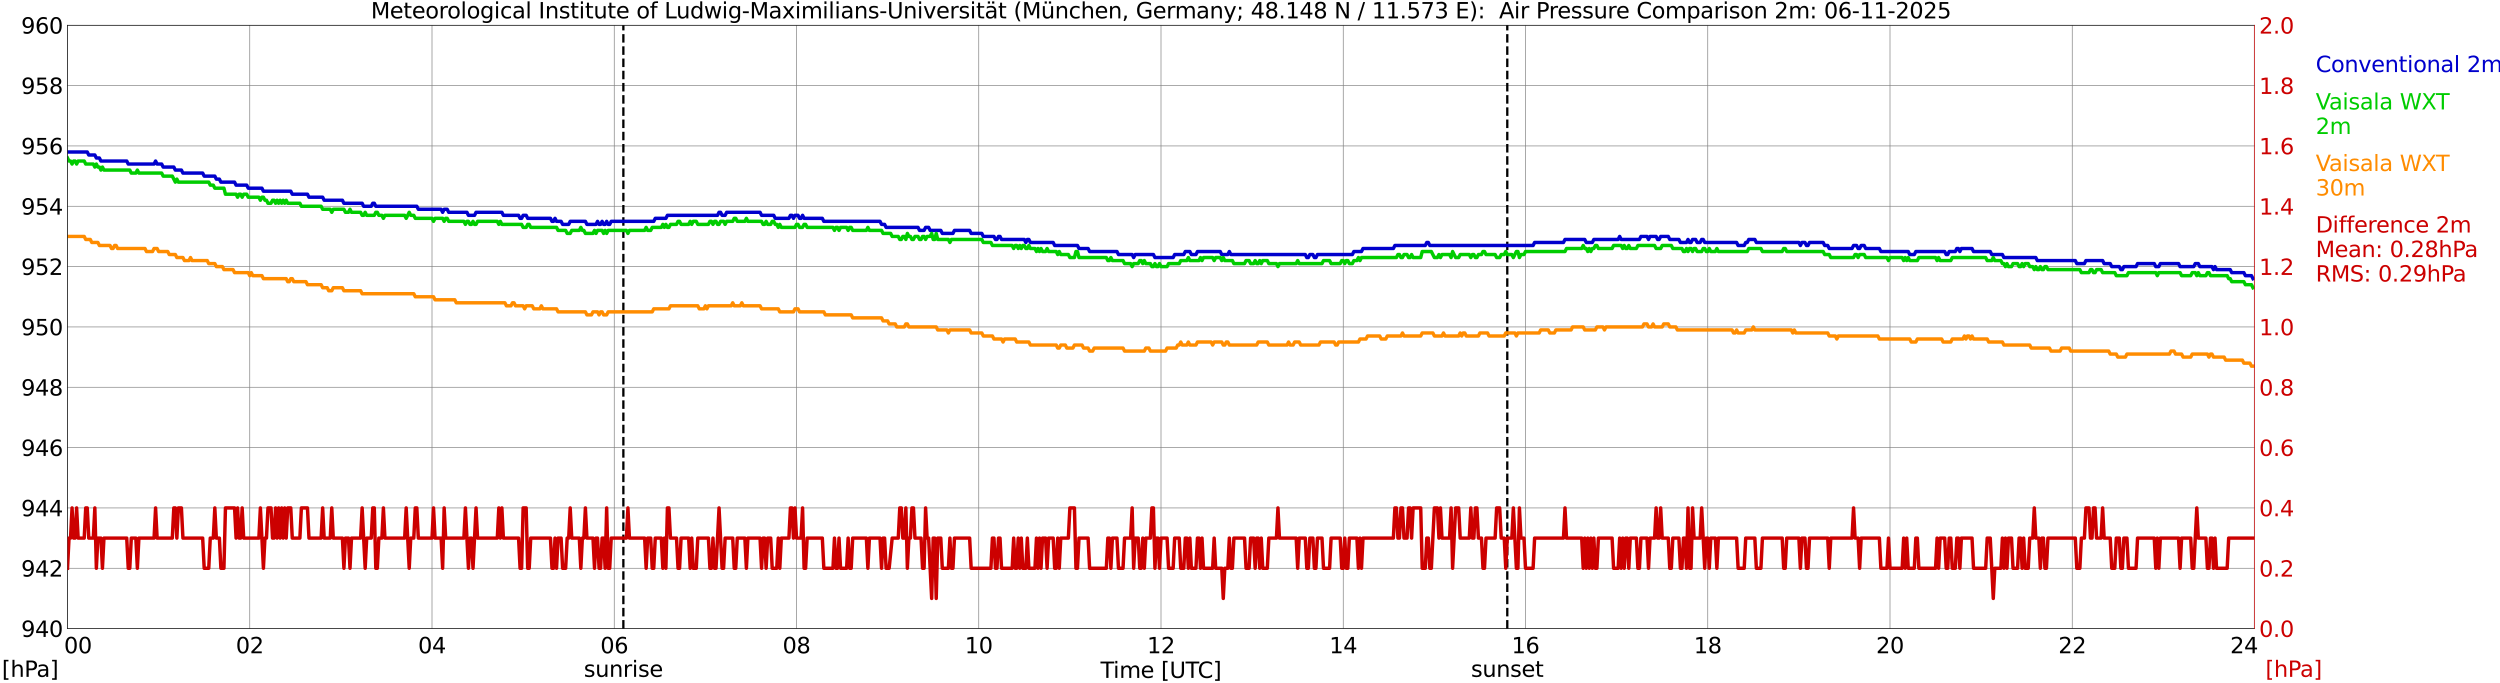
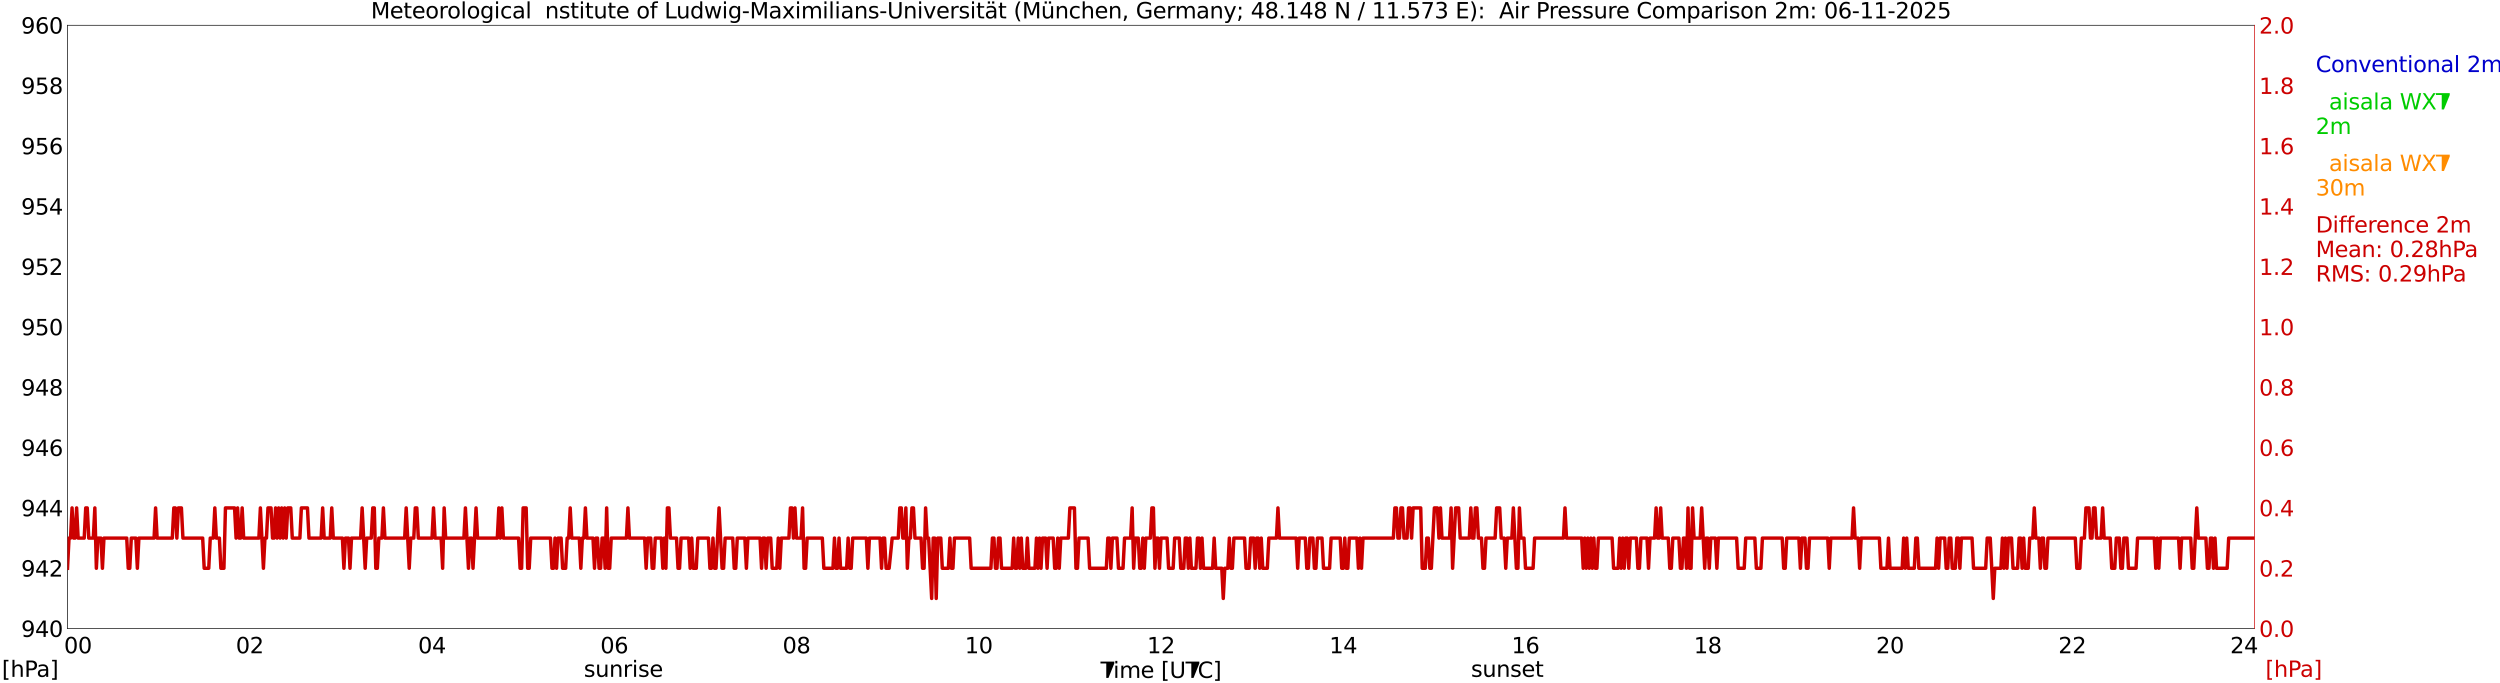
<svg xmlns="http://www.w3.org/2000/svg" xmlns:xlink="http://www.w3.org/1999/xlink" width="1085.4pt" height="296.64pt" viewBox="0 0 1085.4 296.64" version="1.1">
  <defs>
    <style type="text/css">*{stroke-linejoin: round; stroke-linecap: butt}</style>
  </defs>
  <g id="figure_1">
    <g id="patch_1">
      <path d="M 0 296.64  L 1085.4 296.64  L 1085.4 0  L 0 0  z " style="fill: #ffffff" />
    </g>
    <g id="axes_1">
      <g id="patch_2">
        <path d="M 29.306 272.909  L 978.814 272.909  L 978.814 10.976  L 29.306 10.976  z " style="fill: #ffffff" />
      </g>
      <g id="patch_3">
        <path d="M 978.814 272.909  L 978.814 272.909  L 978.814 10.976  L 978.814 10.976  z " clip-path="url(#p0d2b077475)" style="fill: #d3d3d3; opacity: 0.25; stroke: #d3d3d3; stroke-linejoin: miter" />
      </g>
      <g id="matplotlib.axis_1">
        <g id="xtick_1">
          <g id="line2d_1">
            <path d="M 29.306 272.909  L 29.306 10.976  " clip-path="url(#p0d2b077475)" style="fill: none; stroke: #808080; stroke-width: 0.3; stroke-linecap: square" />
          </g>
          <g id="line2d_2" />
          <g id="text_1">
            <g transform="translate(18.733 283.627) scale(0.095 -0.095)">
              <defs>
                <path id="DejaVuSans-20" transform="scale(0.016)" />
                <path id="DejaVuSans-30" d="M 2034 4250  Q 1547 4250 1301 3770  Q 1056 3291 1056 2328  Q 1056 1369 1301 889  Q 1547 409 2034 409  Q 2525 409 2770 889  Q 3016 1369 3016 2328  Q 3016 3291 2770 3770  Q 2525 4250 2034 4250  z M 2034 4750  Q 2819 4750 3233 4129  Q 3647 3509 3647 2328  Q 3647 1150 3233 529  Q 2819 -91 2034 -91  Q 1250 -91 836 529  Q 422 1150 422 2328  Q 422 3509 836 4129  Q 1250 4750 2034 4750  z " transform="scale(0.016)" />
              </defs>
              <use xlink:href="#DejaVuSans-20" />
              <use xlink:href="#DejaVuSans-20" transform="translate(31.787 0)" />
              <use xlink:href="#DejaVuSans-20" transform="translate(63.574 0)" />
              <use xlink:href="#DejaVuSans-30" transform="translate(95.361 0)" />
              <use xlink:href="#DejaVuSans-30" transform="translate(158.984 0)" />
            </g>
          </g>
        </g>
        <g id="xtick_2">
          <g id="line2d_3">
            <path d="M 108.431 272.909  L 108.431 10.976  " clip-path="url(#p0d2b077475)" style="fill: none; stroke: #808080; stroke-width: 0.3; stroke-linecap: square" />
          </g>
          <g id="line2d_4" />
          <g id="text_2">
            <g transform="translate(102.387 283.627) scale(0.095 -0.095)">
              <defs>
                <path id="DejaVuSans-32" d="M 1228 531  L 3431 531  L 3431 0  L 469 0  L 469 531  Q 828 903 1448 1529  Q 2069 2156 2228 2338  Q 2531 2678 2651 2914  Q 2772 3150 2772 3378  Q 2772 3750 2511 3984  Q 2250 4219 1831 4219  Q 1534 4219 1204 4116  Q 875 4013 500 3803  L 500 4441  Q 881 4594 1212 4672  Q 1544 4750 1819 4750  Q 2544 4750 2975 4387  Q 3406 4025 3406 3419  Q 3406 3131 3298 2873  Q 3191 2616 2906 2266  Q 2828 2175 2409 1742  Q 1991 1309 1228 531  z " transform="scale(0.016)" />
              </defs>
              <use xlink:href="#DejaVuSans-30" />
              <use xlink:href="#DejaVuSans-32" transform="translate(63.623 0)" />
            </g>
          </g>
        </g>
        <g id="xtick_3">
          <g id="line2d_5">
            <path d="M 187.557 272.909  L 187.557 10.976  " clip-path="url(#p0d2b077475)" style="fill: none; stroke: #808080; stroke-width: 0.3; stroke-linecap: square" />
          </g>
          <g id="line2d_6" />
          <g id="text_3">
            <g transform="translate(181.513 283.627) scale(0.095 -0.095)">
              <defs>
                <path id="DejaVuSans-34" d="M 2419 4116  L 825 1625  L 2419 1625  L 2419 4116  z M 2253 4666  L 3047 4666  L 3047 1625  L 3713 1625  L 3713 1100  L 3047 1100  L 3047 0  L 2419 0  L 2419 1100  L 313 1100  L 313 1709  L 2253 4666  z " transform="scale(0.016)" />
              </defs>
              <use xlink:href="#DejaVuSans-30" />
              <use xlink:href="#DejaVuSans-34" transform="translate(63.623 0)" />
            </g>
          </g>
        </g>
        <g id="xtick_4">
          <g id="line2d_7">
            <path d="M 266.683 272.909  L 266.683 10.976  " clip-path="url(#p0d2b077475)" style="fill: none; stroke: #808080; stroke-width: 0.3; stroke-linecap: square" />
          </g>
          <g id="line2d_8" />
          <g id="text_4">
            <g transform="translate(260.638 283.627) scale(0.095 -0.095)">
              <defs>
                <path id="DejaVuSans-36" d="M 2113 2584  Q 1688 2584 1439 2293  Q 1191 2003 1191 1497  Q 1191 994 1439 701  Q 1688 409 2113 409  Q 2538 409 2786 701  Q 3034 994 3034 1497  Q 3034 2003 2786 2293  Q 2538 2584 2113 2584  z M 3366 4563  L 3366 3988  Q 3128 4100 2886 4159  Q 2644 4219 2406 4219  Q 1781 4219 1451 3797  Q 1122 3375 1075 2522  Q 1259 2794 1537 2939  Q 1816 3084 2150 3084  Q 2853 3084 3261 2657  Q 3669 2231 3669 1497  Q 3669 778 3244 343  Q 2819 -91 2113 -91  Q 1303 -91 875 529  Q 447 1150 447 2328  Q 447 3434 972 4092  Q 1497 4750 2381 4750  Q 2619 4750 2861 4703  Q 3103 4656 3366 4563  z " transform="scale(0.016)" />
              </defs>
              <use xlink:href="#DejaVuSans-30" />
              <use xlink:href="#DejaVuSans-36" transform="translate(63.623 0)" />
            </g>
          </g>
        </g>
        <g id="xtick_5">
          <g id="line2d_9">
            <path d="M 345.808 272.909  L 345.808 10.976  " clip-path="url(#p0d2b077475)" style="fill: none; stroke: #808080; stroke-width: 0.3; stroke-linecap: square" />
          </g>
          <g id="line2d_10" />
          <g id="text_5">
            <g transform="translate(339.764 283.627) scale(0.095 -0.095)">
              <defs>
                <path id="DejaVuSans-38" d="M 2034 2216  Q 1584 2216 1326 1975  Q 1069 1734 1069 1313  Q 1069 891 1326 650  Q 1584 409 2034 409  Q 2484 409 2743 651  Q 3003 894 3003 1313  Q 3003 1734 2745 1975  Q 2488 2216 2034 2216  z M 1403 2484  Q 997 2584 770 2862  Q 544 3141 544 3541  Q 544 4100 942 4425  Q 1341 4750 2034 4750  Q 2731 4750 3128 4425  Q 3525 4100 3525 3541  Q 3525 3141 3298 2862  Q 3072 2584 2669 2484  Q 3125 2378 3379 2068  Q 3634 1759 3634 1313  Q 3634 634 3220 271  Q 2806 -91 2034 -91  Q 1263 -91 848 271  Q 434 634 434 1313  Q 434 1759 690 2068  Q 947 2378 1403 2484  z M 1172 3481  Q 1172 3119 1398 2916  Q 1625 2713 2034 2713  Q 2441 2713 2670 2916  Q 2900 3119 2900 3481  Q 2900 3844 2670 4047  Q 2441 4250 2034 4250  Q 1625 4250 1398 4047  Q 1172 3844 1172 3481  z " transform="scale(0.016)" />
              </defs>
              <use xlink:href="#DejaVuSans-30" />
              <use xlink:href="#DejaVuSans-38" transform="translate(63.623 0)" />
            </g>
          </g>
        </g>
        <g id="xtick_6">
          <g id="line2d_11">
            <path d="M 424.934 272.909  L 424.934 10.976  " clip-path="url(#p0d2b077475)" style="fill: none; stroke: #808080; stroke-width: 0.3; stroke-linecap: square" />
          </g>
          <g id="line2d_12" />
          <g id="text_6">
            <g transform="translate(418.89 283.627) scale(0.095 -0.095)">
              <defs>
                <path id="DejaVuSans-31" d="M 794 531  L 1825 531  L 1825 4091  L 703 3866  L 703 4441  L 1819 4666  L 2450 4666  L 2450 531  L 3481 531  L 3481 0  L 794 0  L 794 531  z " transform="scale(0.016)" />
              </defs>
              <use xlink:href="#DejaVuSans-31" />
              <use xlink:href="#DejaVuSans-30" transform="translate(63.623 0)" />
            </g>
          </g>
        </g>
        <g id="xtick_7">
          <g id="line2d_13">
            <path d="M 504.06 272.909  L 504.06 10.976  " clip-path="url(#p0d2b077475)" style="fill: none; stroke: #808080; stroke-width: 0.3; stroke-linecap: square" />
          </g>
          <g id="line2d_14" />
          <g id="text_7">
            <g transform="translate(498.015 283.627) scale(0.095 -0.095)">
              <use xlink:href="#DejaVuSans-31" />
              <use xlink:href="#DejaVuSans-32" transform="translate(63.623 0)" />
            </g>
          </g>
        </g>
        <g id="xtick_8">
          <g id="line2d_15">
            <path d="M 583.185 272.909  L 583.185 10.976  " clip-path="url(#p0d2b077475)" style="fill: none; stroke: #808080; stroke-width: 0.3; stroke-linecap: square" />
          </g>
          <g id="line2d_16" />
          <g id="text_8">
            <g transform="translate(577.141 283.627) scale(0.095 -0.095)">
              <use xlink:href="#DejaVuSans-31" />
              <use xlink:href="#DejaVuSans-34" transform="translate(63.623 0)" />
            </g>
          </g>
        </g>
        <g id="xtick_9">
          <g id="line2d_17">
            <path d="M 662.311 272.909  L 662.311 10.976  " clip-path="url(#p0d2b077475)" style="fill: none; stroke: #808080; stroke-width: 0.3; stroke-linecap: square" />
          </g>
          <g id="line2d_18" />
          <g id="text_9">
            <g transform="translate(656.267 283.627) scale(0.095 -0.095)">
              <use xlink:href="#DejaVuSans-31" />
              <use xlink:href="#DejaVuSans-36" transform="translate(63.623 0)" />
            </g>
          </g>
        </g>
        <g id="xtick_10">
          <g id="line2d_19">
-             <path d="M 741.437 272.909  L 741.437 10.976  " clip-path="url(#p0d2b077475)" style="fill: none; stroke: #808080; stroke-width: 0.3; stroke-linecap: square" />
-           </g>
+             </g>
          <g id="line2d_20" />
          <g id="text_10">
            <g transform="translate(735.392 283.627) scale(0.095 -0.095)">
              <use xlink:href="#DejaVuSans-31" />
              <use xlink:href="#DejaVuSans-38" transform="translate(63.623 0)" />
            </g>
          </g>
        </g>
        <g id="xtick_11">
          <g id="line2d_21">
            <path d="M 820.562 272.909  L 820.562 10.976  " clip-path="url(#p0d2b077475)" style="fill: none; stroke: #808080; stroke-width: 0.3; stroke-linecap: square" />
          </g>
          <g id="line2d_22" />
          <g id="text_11">
            <g transform="translate(814.518 283.627) scale(0.095 -0.095)">
              <use xlink:href="#DejaVuSans-32" />
              <use xlink:href="#DejaVuSans-30" transform="translate(63.623 0)" />
            </g>
          </g>
        </g>
        <g id="xtick_12">
          <g id="line2d_23">
            <path d="M 899.688 272.909  L 899.688 10.976  " clip-path="url(#p0d2b077475)" style="fill: none; stroke: #808080; stroke-width: 0.3; stroke-linecap: square" />
          </g>
          <g id="line2d_24" />
          <g id="text_12">
            <g transform="translate(893.644 283.627) scale(0.095 -0.095)">
              <use xlink:href="#DejaVuSans-32" />
              <use xlink:href="#DejaVuSans-32" transform="translate(63.623 0)" />
            </g>
          </g>
        </g>
        <g id="xtick_13">
          <g id="line2d_25">
            <path d="M 978.814 272.909  L 978.814 10.976  " clip-path="url(#p0d2b077475)" style="fill: none; stroke: #808080; stroke-width: 0.3; stroke-linecap: square" />
          </g>
          <g id="line2d_26" />
          <g id="text_13">
            <g transform="translate(968.241 283.627) scale(0.095 -0.095)">
              <use xlink:href="#DejaVuSans-32" />
              <use xlink:href="#DejaVuSans-34" transform="translate(63.623 0)" />
              <use xlink:href="#DejaVuSans-20" transform="translate(127.246 0)" />
              <use xlink:href="#DejaVuSans-20" transform="translate(159.033 0)" />
              <use xlink:href="#DejaVuSans-20" transform="translate(190.82 0)" />
            </g>
          </g>
        </g>
        <g id="text_14">
          <g transform="translate(477.806 294.322) scale(0.095 -0.095)">
            <defs>
-               <path id="DejaVuSans-54" d="M -19 4666  L 3928 4666  L 3928 4134  L 2272 4134  L 2272 0  L 1638 0  L 1638 4134  L -19 4134  L -19 4666  z " transform="scale(0.016)" />
+               <path id="DejaVuSans-54" d="M -19 4666  L 3928 4666  L 3928 4134  L 2272 0  L 1638 0  L 1638 4134  L -19 4134  L -19 4666  z " transform="scale(0.016)" />
              <path id="DejaVuSans-69" d="M 603 3500  L 1178 3500  L 1178 0  L 603 0  L 603 3500  z M 603 4863  L 1178 4863  L 1178 4134  L 603 4134  L 603 4863  z " transform="scale(0.016)" />
              <path id="DejaVuSans-6d" d="M 3328 2828  Q 3544 3216 3844 3400  Q 4144 3584 4550 3584  Q 5097 3584 5394 3201  Q 5691 2819 5691 2113  L 5691 0  L 5113 0  L 5113 2094  Q 5113 2597 4934 2840  Q 4756 3084 4391 3084  Q 3944 3084 3684 2787  Q 3425 2491 3425 1978  L 3425 0  L 2847 0  L 2847 2094  Q 2847 2600 2669 2842  Q 2491 3084 2119 3084  Q 1678 3084 1418 2786  Q 1159 2488 1159 1978  L 1159 0  L 581 0  L 581 3500  L 1159 3500  L 1159 2956  Q 1356 3278 1631 3431  Q 1906 3584 2284 3584  Q 2666 3584 2933 3390  Q 3200 3197 3328 2828  z " transform="scale(0.016)" />
              <path id="DejaVuSans-65" d="M 3597 1894  L 3597 1613  L 953 1613  Q 991 1019 1311 708  Q 1631 397 2203 397  Q 2534 397 2845 478  Q 3156 559 3463 722  L 3463 178  Q 3153 47 2828 -22  Q 2503 -91 2169 -91  Q 1331 -91 842 396  Q 353 884 353 1716  Q 353 2575 817 3079  Q 1281 3584 2069 3584  Q 2775 3584 3186 3129  Q 3597 2675 3597 1894  z M 3022 2063  Q 3016 2534 2758 2815  Q 2500 3097 2075 3097  Q 1594 3097 1305 2825  Q 1016 2553 972 2059  L 3022 2063  z " transform="scale(0.016)" />
              <path id="DejaVuSans-5b" d="M 550 4863  L 1875 4863  L 1875 4416  L 1125 4416  L 1125 -397  L 1875 -397  L 1875 -844  L 550 -844  L 550 4863  z " transform="scale(0.016)" />
              <path id="DejaVuSans-55" d="M 556 4666  L 1191 4666  L 1191 1831  Q 1191 1081 1462 751  Q 1734 422 2344 422  Q 2950 422 3222 751  Q 3494 1081 3494 1831  L 3494 4666  L 4128 4666  L 4128 1753  Q 4128 841 3676 375  Q 3225 -91 2344 -91  Q 1459 -91 1007 375  Q 556 841 556 1753  L 556 4666  z " transform="scale(0.016)" />
              <path id="DejaVuSans-43" d="M 4122 4306  L 4122 3641  Q 3803 3938 3442 4084  Q 3081 4231 2675 4231  Q 1875 4231 1450 3742  Q 1025 3253 1025 2328  Q 1025 1406 1450 917  Q 1875 428 2675 428  Q 3081 428 3442 575  Q 3803 722 4122 1019  L 4122 359  Q 3791 134 3420 21  Q 3050 -91 2638 -91  Q 1578 -91 968 557  Q 359 1206 359 2328  Q 359 3453 968 4101  Q 1578 4750 2638 4750  Q 3056 4750 3426 4639  Q 3797 4528 4122 4306  z " transform="scale(0.016)" />
              <path id="DejaVuSans-5d" d="M 1947 4863  L 1947 -844  L 622 -844  L 622 -397  L 1369 -397  L 1369 4416  L 622 4416  L 622 4863  L 1947 4863  z " transform="scale(0.016)" />
            </defs>
            <use xlink:href="#DejaVuSans-54" />
            <use xlink:href="#DejaVuSans-69" transform="translate(57.959 0)" />
            <use xlink:href="#DejaVuSans-6d" transform="translate(85.742 0)" />
            <use xlink:href="#DejaVuSans-65" transform="translate(183.154 0)" />
            <use xlink:href="#DejaVuSans-20" transform="translate(244.678 0)" />
            <use xlink:href="#DejaVuSans-5b" transform="translate(276.465 0)" />
            <use xlink:href="#DejaVuSans-55" transform="translate(315.479 0)" />
            <use xlink:href="#DejaVuSans-54" transform="translate(388.672 0)" />
            <use xlink:href="#DejaVuSans-43" transform="translate(443.881 0)" />
            <use xlink:href="#DejaVuSans-5d" transform="translate(513.705 0)" />
          </g>
        </g>
      </g>
      <g id="matplotlib.axis_2">
        <g id="ytick_1">
          <g id="line2d_27">
            <path d="M 29.306 272.909  L 978.814 272.909  " clip-path="url(#p0d2b077475)" style="fill: none; stroke: #808080; stroke-width: 0.3; stroke-linecap: square" />
          </g>
          <g id="line2d_28" />
          <g id="text_15">
            <g transform="translate(9.173 276.518) scale(0.095 -0.095)">
              <defs>
                <path id="DejaVuSans-39" d="M 703 97  L 703 672  Q 941 559 1184 500  Q 1428 441 1663 441  Q 2288 441 2617 861  Q 2947 1281 2994 2138  Q 2813 1869 2534 1725  Q 2256 1581 1919 1581  Q 1219 1581 811 2004  Q 403 2428 403 3163  Q 403 3881 828 4315  Q 1253 4750 1959 4750  Q 2769 4750 3195 4129  Q 3622 3509 3622 2328  Q 3622 1225 3098 567  Q 2575 -91 1691 -91  Q 1453 -91 1209 -44  Q 966 3 703 97  z M 1959 2075  Q 2384 2075 2632 2365  Q 2881 2656 2881 3163  Q 2881 3666 2632 3958  Q 2384 4250 1959 4250  Q 1534 4250 1286 3958  Q 1038 3666 1038 3163  Q 1038 2656 1286 2365  Q 1534 2075 1959 2075  z " transform="scale(0.016)" />
              </defs>
              <use xlink:href="#DejaVuSans-39" />
              <use xlink:href="#DejaVuSans-34" transform="translate(63.623 0)" />
              <use xlink:href="#DejaVuSans-30" transform="translate(127.246 0)" />
            </g>
          </g>
        </g>
        <g id="ytick_2">
          <g id="line2d_29">
            <path d="M 29.306 246.715  L 978.814 246.715  " clip-path="url(#p0d2b077475)" style="fill: none; stroke: #808080; stroke-width: 0.3; stroke-linecap: square" />
          </g>
          <g id="line2d_30" />
          <g id="text_16">
            <g transform="translate(9.173 250.325) scale(0.095 -0.095)">
              <use xlink:href="#DejaVuSans-39" />
              <use xlink:href="#DejaVuSans-34" transform="translate(63.623 0)" />
              <use xlink:href="#DejaVuSans-32" transform="translate(127.246 0)" />
            </g>
          </g>
        </g>
        <g id="ytick_3">
          <g id="line2d_31">
            <path d="M 29.306 220.522  L 978.814 220.522  " clip-path="url(#p0d2b077475)" style="fill: none; stroke: #808080; stroke-width: 0.3; stroke-linecap: square" />
          </g>
          <g id="line2d_32" />
          <g id="text_17">
            <g transform="translate(9.173 224.131) scale(0.095 -0.095)">
              <use xlink:href="#DejaVuSans-39" />
              <use xlink:href="#DejaVuSans-34" transform="translate(63.623 0)" />
              <use xlink:href="#DejaVuSans-34" transform="translate(127.246 0)" />
            </g>
          </g>
        </g>
        <g id="ytick_4">
          <g id="line2d_33">
            <path d="M 29.306 194.329  L 978.814 194.329  " clip-path="url(#p0d2b077475)" style="fill: none; stroke: #808080; stroke-width: 0.3; stroke-linecap: square" />
          </g>
          <g id="line2d_34" />
          <g id="text_18">
            <g transform="translate(9.173 197.938) scale(0.095 -0.095)">
              <use xlink:href="#DejaVuSans-39" />
              <use xlink:href="#DejaVuSans-34" transform="translate(63.623 0)" />
              <use xlink:href="#DejaVuSans-36" transform="translate(127.246 0)" />
            </g>
          </g>
        </g>
        <g id="ytick_5">
          <g id="line2d_35">
            <path d="M 29.306 168.136  L 978.814 168.136  " clip-path="url(#p0d2b077475)" style="fill: none; stroke: #808080; stroke-width: 0.3; stroke-linecap: square" />
          </g>
          <g id="line2d_36" />
          <g id="text_19">
            <g transform="translate(9.173 171.745) scale(0.095 -0.095)">
              <use xlink:href="#DejaVuSans-39" />
              <use xlink:href="#DejaVuSans-34" transform="translate(63.623 0)" />
              <use xlink:href="#DejaVuSans-38" transform="translate(127.246 0)" />
            </g>
          </g>
        </g>
        <g id="ytick_6">
          <g id="line2d_37">
            <path d="M 29.306 141.942  L 978.814 141.942  " clip-path="url(#p0d2b077475)" style="fill: none; stroke: #808080; stroke-width: 0.3; stroke-linecap: square" />
          </g>
          <g id="line2d_38" />
          <g id="text_20">
            <g transform="translate(9.173 145.551) scale(0.095 -0.095)">
              <defs>
                <path id="DejaVuSans-35" d="M 691 4666  L 3169 4666  L 3169 4134  L 1269 4134  L 1269 2991  Q 1406 3038 1543 3061  Q 1681 3084 1819 3084  Q 2600 3084 3056 2656  Q 3513 2228 3513 1497  Q 3513 744 3044 326  Q 2575 -91 1722 -91  Q 1428 -91 1123 -41  Q 819 9 494 109  L 494 744  Q 775 591 1075 516  Q 1375 441 1709 441  Q 2250 441 2565 725  Q 2881 1009 2881 1497  Q 2881 1984 2565 2268  Q 2250 2553 1709 2553  Q 1456 2553 1204 2497  Q 953 2441 691 2322  L 691 4666  z " transform="scale(0.016)" />
              </defs>
              <use xlink:href="#DejaVuSans-39" />
              <use xlink:href="#DejaVuSans-35" transform="translate(63.623 0)" />
              <use xlink:href="#DejaVuSans-30" transform="translate(127.246 0)" />
            </g>
          </g>
        </g>
        <g id="ytick_7">
          <g id="line2d_39">
            <path d="M 29.306 115.749  L 978.814 115.749  " clip-path="url(#p0d2b077475)" style="fill: none; stroke: #808080; stroke-width: 0.3; stroke-linecap: square" />
          </g>
          <g id="line2d_40" />
          <g id="text_21">
            <g transform="translate(9.173 119.358) scale(0.095 -0.095)">
              <use xlink:href="#DejaVuSans-39" />
              <use xlink:href="#DejaVuSans-35" transform="translate(63.623 0)" />
              <use xlink:href="#DejaVuSans-32" transform="translate(127.246 0)" />
            </g>
          </g>
        </g>
        <g id="ytick_8">
          <g id="line2d_41">
            <path d="M 29.306 89.556  L 978.814 89.556  " clip-path="url(#p0d2b077475)" style="fill: none; stroke: #808080; stroke-width: 0.3; stroke-linecap: square" />
          </g>
          <g id="line2d_42" />
          <g id="text_22">
            <g transform="translate(9.173 93.165) scale(0.095 -0.095)">
              <use xlink:href="#DejaVuSans-39" />
              <use xlink:href="#DejaVuSans-35" transform="translate(63.623 0)" />
              <use xlink:href="#DejaVuSans-34" transform="translate(127.246 0)" />
            </g>
          </g>
        </g>
        <g id="ytick_9">
          <g id="line2d_43">
            <path d="M 29.306 63.362  L 978.814 63.362  " clip-path="url(#p0d2b077475)" style="fill: none; stroke: #808080; stroke-width: 0.3; stroke-linecap: square" />
          </g>
          <g id="line2d_44" />
          <g id="text_23">
            <g transform="translate(9.173 66.972) scale(0.095 -0.095)">
              <use xlink:href="#DejaVuSans-39" />
              <use xlink:href="#DejaVuSans-35" transform="translate(63.623 0)" />
              <use xlink:href="#DejaVuSans-36" transform="translate(127.246 0)" />
            </g>
          </g>
        </g>
        <g id="ytick_10">
          <g id="line2d_45">
            <path d="M 29.306 37.169  L 978.814 37.169  " clip-path="url(#p0d2b077475)" style="fill: none; stroke: #808080; stroke-width: 0.3; stroke-linecap: square" />
          </g>
          <g id="line2d_46" />
          <g id="text_24">
            <g transform="translate(9.173 40.778) scale(0.095 -0.095)">
              <use xlink:href="#DejaVuSans-39" />
              <use xlink:href="#DejaVuSans-35" transform="translate(63.623 0)" />
              <use xlink:href="#DejaVuSans-38" transform="translate(127.246 0)" />
            </g>
          </g>
        </g>
        <g id="ytick_11">
          <g id="line2d_47">
            <path d="M 29.306 10.976  L 978.814 10.976  " clip-path="url(#p0d2b077475)" style="fill: none; stroke: #808080; stroke-width: 0.3; stroke-linecap: square" />
          </g>
          <g id="line2d_48" />
          <g id="text_25">
            <g transform="translate(9.173 14.585) scale(0.095 -0.095)">
              <use xlink:href="#DejaVuSans-39" />
              <use xlink:href="#DejaVuSans-36" transform="translate(63.623 0)" />
              <use xlink:href="#DejaVuSans-30" transform="translate(127.246 0)" />
            </g>
          </g>
        </g>
      </g>
      <g id="line2d_49">
        <path d="M 270.639 272.909  L 270.639 10.976  " clip-path="url(#p0d2b077475)" style="fill: none; stroke-dasharray: 3.7,1.6; stroke-dashoffset: 0; stroke: #000000" />
      </g>
      <g id="line2d_50">
        <path d="M 654.399 272.909  L 654.399 10.976  " clip-path="url(#p0d2b077475)" style="fill: none; stroke-dasharray: 3.7,1.6; stroke-dashoffset: 0; stroke: #000000" />
      </g>
      <g id="line2d_51">
        <path d="M 29.306 65.982  L 37.878 65.982  L 38.537 67.291  L 41.175 67.291  L 41.834 68.601  L 43.153 68.601  L 43.812 69.911  L 55.022 69.911  L 55.681 71.22  L 66.89 71.22  L 67.55 69.911  L 68.209 71.22  L 70.187 71.22  L 70.847 72.53  L 75.462 72.53  L 76.122 73.84  L 78.759 73.84  L 79.419 75.149  L 87.991 75.149  L 88.65 76.459  L 93.266 76.459  L 93.925 77.769  L 95.244 77.769  L 95.903 79.078  L 101.838 79.078  L 102.497 80.388  L 107.113 80.388  L 107.772 81.698  L 113.707 81.698  L 114.366 83.007  L 126.235 83.007  L 126.894 84.317  L 133.488 84.317  L 134.147 85.627  L 140.082 85.627  L 140.741 86.936  L 148.654 86.936  L 149.313 88.246  L 157.226 88.246  L 157.885 89.556  L 161.182 89.556  L 161.841 88.246  L 162.501 88.246  L 163.16 89.556  L 180.963 89.556  L 181.623 90.865  L 191.513 90.865  L 192.173 92.175  L 192.832 90.865  L 194.151 90.865  L 194.81 92.175  L 202.723 92.175  L 203.382 93.485  L 206.02 93.485  L 206.679 92.175  L 217.889 92.175  L 218.548 93.485  L 225.142 93.485  L 225.801 94.794  L 226.461 94.794  L 227.12 93.485  L 228.439 93.485  L 229.098 94.794  L 238.989 94.794  L 239.648 96.104  L 240.308 96.104  L 240.967 94.794  L 241.626 96.104  L 243.604 96.104  L 244.264 97.414  L 246.901 97.414  L 247.561 96.104  L 254.155 96.104  L 254.814 97.414  L 258.77 97.414  L 259.43 96.104  L 260.089 97.414  L 260.748 97.414  L 261.408 96.104  L 262.067 97.414  L 262.726 97.414  L 263.386 96.104  L 264.045 97.414  L 264.705 97.414  L 265.364 96.104  L 283.827 96.104  L 284.486 94.794  L 289.102 94.794  L 289.761 93.485  L 311.521 93.485  L 312.18 92.175  L 312.839 92.175  L 313.499 93.485  L 314.818 93.485  L 315.477 92.175  L 329.983 92.175  L 330.643 93.485  L 335.918 93.485  L 336.577 94.794  L 342.512 94.794  L 343.171 93.485  L 343.83 93.485  L 344.49 94.794  L 345.149 93.485  L 346.468 93.485  L 347.127 94.794  L 347.787 94.794  L 348.446 93.485  L 349.105 94.794  L 357.018 94.794  L 357.677 96.104  L 382.074 96.104  L 382.734 97.414  L 384.053 97.414  L 384.712 98.723  L 398.559 98.723  L 399.218 100.033  L 401.196 100.033  L 401.856 98.723  L 403.175 98.723  L 403.834 100.033  L 408.45 100.033  L 409.109 101.343  L 413.725 101.343  L 414.384 100.033  L 420.978 100.033  L 421.637 101.343  L 426.253 101.343  L 426.912 102.652  L 431.528 102.652  L 432.187 103.962  L 432.847 103.962  L 433.506 102.652  L 434.165 102.652  L 434.825 103.962  L 444.716 103.962  L 445.375 105.272  L 446.034 103.962  L 446.694 103.962  L 447.353 105.272  L 457.244 105.272  L 457.903 106.581  L 467.794 106.581  L 468.453 107.891  L 472.409 107.891  L 473.069 109.201  L 484.938 109.201  L 485.597 110.51  L 491.532 110.51  L 492.191 111.82  L 492.85 110.51  L 500.763 110.51  L 501.422 111.82  L 509.335 111.82  L 509.994 110.51  L 513.95 110.51  L 514.61 109.201  L 516.588 109.201  L 517.247 110.51  L 519.226 110.51  L 519.885 109.201  L 529.776 109.201  L 530.435 110.51  L 533.073 110.51  L 533.732 109.201  L 534.391 110.51  L 566.701 110.51  L 567.36 111.82  L 568.02 111.82  L 568.679 110.51  L 569.998 110.51  L 570.657 111.82  L 571.317 111.82  L 571.976 110.51  L 587.142 110.51  L 587.801 109.201  L 591.098 109.201  L 591.757 107.891  L 604.945 107.891  L 605.604 106.581  L 618.792 106.581  L 619.451 105.272  L 620.111 105.272  L 620.77 106.581  L 665.608 106.581  L 666.267 105.272  L 678.796 105.272  L 679.455 103.962  L 688.027 103.962  L 688.686 105.272  L 691.324 105.272  L 691.983 103.962  L 702.533 103.962  L 703.193 102.652  L 703.852 103.962  L 711.765 103.962  L 712.424 102.652  L 715.062 102.652  L 715.721 103.962  L 716.38 102.652  L 719.018 102.652  L 719.677 103.962  L 720.337 103.962  L 720.996 102.652  L 724.293 102.652  L 724.952 103.962  L 728.909 103.962  L 729.568 105.272  L 732.205 105.272  L 732.865 103.962  L 733.524 105.272  L 734.184 105.272  L 734.843 103.962  L 736.162 103.962  L 736.821 105.272  L 738.14 105.272  L 738.799 103.962  L 739.459 103.962  L 740.118 105.272  L 753.965 105.272  L 754.624 106.581  L 757.262 106.581  L 757.921 105.272  L 758.581 105.272  L 759.24 103.962  L 761.878 103.962  L 762.537 105.272  L 781 105.272  L 781.659 106.581  L 782.318 105.272  L 783.637 105.272  L 784.296 106.581  L 784.956 106.581  L 785.615 105.272  L 791.55 105.272  L 792.209 106.581  L 793.528 106.581  L 794.187 107.891  L 804.078 107.891  L 804.737 106.581  L 806.056 106.581  L 806.715 107.891  L 807.375 107.891  L 808.034 106.581  L 809.353 106.581  L 810.012 107.891  L 815.947 107.891  L 816.606 109.201  L 828.475 109.201  L 829.134 110.51  L 831.112 110.51  L 831.772 109.201  L 844.3 109.201  L 844.959 110.51  L 845.619 110.51  L 846.278 109.201  L 848.916 109.201  L 849.575 107.891  L 850.235 107.891  L 850.894 109.201  L 851.553 107.891  L 856.169 107.891  L 856.828 109.201  L 864.082 109.201  L 864.741 110.51  L 869.357 110.51  L 870.016 111.82  L 883.863 111.82  L 884.522 113.13  L 901.007 113.13  L 901.666 114.439  L 904.963 114.439  L 905.622 113.13  L 912.876 113.13  L 913.535 114.439  L 916.173 114.439  L 916.832 115.749  L 920.129 115.749  L 920.788 117.059  L 921.448 117.059  L 922.107 115.749  L 927.382 115.749  L 928.041 114.439  L 935.295 114.439  L 935.954 115.749  L 937.273 115.749  L 937.932 114.439  L 945.845 114.439  L 946.504 115.749  L 952.438 115.749  L 953.098 114.439  L 954.417 114.439  L 955.076 115.749  L 960.351 115.749  L 961.01 117.059  L 961.67 115.749  L 962.329 117.059  L 968.264 117.059  L 968.923 118.368  L 974.198 118.368  L 974.857 119.678  L 977.495 119.678  L 978.154 120.988  L 978.154 120.988  " clip-path="url(#p0d2b077475)" style="fill: none; stroke: #0000cc; stroke-width: 1.5; stroke-linecap: square" />
      </g>
      <g id="line2d_52">
        <path d="M 29.306 68.601  L 29.965 69.911  L 30.625 69.911  L 31.284 71.22  L 31.943 69.911  L 32.603 69.911  L 33.262 71.22  L 33.921 69.911  L 36.559 69.911  L 37.218 71.22  L 40.515 71.22  L 41.175 72.53  L 41.834 71.22  L 42.493 72.53  L 43.153 72.53  L 43.812 73.84  L 44.472 72.53  L 45.131 73.84  L 56.34 73.84  L 57 75.149  L 58.978 75.149  L 59.637 73.84  L 60.297 75.149  L 70.187 75.149  L 70.847 76.459  L 74.803 76.459  L 76.122 79.078  L 76.781 77.769  L 77.441 79.078  L 90.628 79.078  L 91.288 80.388  L 92.606 80.388  L 93.266 81.698  L 97.222 81.698  L 97.881 84.317  L 102.497 84.317  L 103.156 85.627  L 103.816 84.317  L 104.475 84.317  L 105.135 85.627  L 105.794 84.317  L 107.113 84.317  L 107.772 85.627  L 112.388 85.627  L 113.047 86.936  L 113.707 85.627  L 114.366 85.627  L 115.025 86.936  L 115.685 86.936  L 116.344 88.246  L 117.663 88.246  L 118.322 86.936  L 118.982 86.936  L 119.641 88.246  L 120.3 86.936  L 120.96 88.246  L 121.619 86.936  L 122.278 88.246  L 122.938 86.936  L 123.597 88.246  L 124.257 86.936  L 124.916 88.246  L 130.191 88.246  L 130.85 89.556  L 139.422 89.556  L 140.082 90.865  L 143.379 90.865  L 144.038 92.175  L 144.697 90.865  L 149.313 90.865  L 149.972 92.175  L 151.291 92.175  L 151.951 90.865  L 152.61 92.175  L 156.566 92.175  L 157.226 93.485  L 157.885 93.485  L 158.544 92.175  L 159.204 93.485  L 162.501 93.485  L 163.16 92.175  L 163.819 92.175  L 164.479 93.485  L 165.798 93.485  L 166.457 94.794  L 167.116 93.485  L 175.688 93.485  L 176.348 94.794  L 177.666 92.175  L 178.326 93.485  L 179.645 93.485  L 180.304 94.794  L 187.557 94.794  L 188.216 96.104  L 188.876 94.794  L 192.173 94.794  L 192.832 96.104  L 193.492 94.794  L 194.151 94.794  L 194.81 96.104  L 201.404 96.104  L 202.063 97.414  L 202.723 96.104  L 203.382 96.104  L 204.042 97.414  L 204.701 97.414  L 205.36 96.104  L 206.02 97.414  L 206.679 97.414  L 207.339 96.104  L 215.91 96.104  L 216.57 97.414  L 217.229 96.104  L 217.889 97.414  L 226.461 97.414  L 227.12 98.723  L 228.439 98.723  L 229.098 97.414  L 229.757 97.414  L 230.417 98.723  L 241.626 98.723  L 242.286 100.033  L 245.583 100.033  L 246.242 101.343  L 247.561 101.343  L 248.22 100.033  L 251.517 100.033  L 252.176 98.723  L 252.836 100.033  L 253.495 100.033  L 254.155 101.343  L 257.451 101.343  L 258.111 100.033  L 258.77 101.343  L 259.43 100.033  L 261.408 100.033  L 262.067 101.343  L 262.726 100.033  L 263.386 101.343  L 264.045 100.033  L 271.958 100.033  L 272.617 101.343  L 273.277 100.033  L 279.87 100.033  L 280.53 98.723  L 281.189 100.033  L 282.508 100.033  L 283.167 98.723  L 287.124 98.723  L 287.783 97.414  L 288.442 98.723  L 289.102 97.414  L 289.761 98.723  L 290.42 98.723  L 291.08 97.414  L 293.717 97.414  L 294.377 96.104  L 295.036 96.104  L 295.696 97.414  L 298.992 97.414  L 299.652 96.104  L 300.311 97.414  L 300.971 96.104  L 302.289 96.104  L 302.949 97.414  L 307.564 97.414  L 308.224 96.104  L 308.883 96.104  L 309.543 97.414  L 310.202 96.104  L 310.861 96.104  L 311.521 97.414  L 312.18 97.414  L 312.839 96.104  L 314.158 96.104  L 314.818 97.414  L 315.477 96.104  L 318.114 96.104  L 318.774 94.794  L 319.433 94.794  L 320.093 96.104  L 323.39 96.104  L 324.049 94.794  L 324.708 96.104  L 330.643 96.104  L 331.302 97.414  L 331.961 97.414  L 332.621 96.104  L 333.28 97.414  L 334.599 97.414  L 335.258 96.104  L 335.918 96.104  L 336.577 97.414  L 337.236 97.414  L 337.896 98.723  L 338.555 97.414  L 339.215 98.723  L 345.149 98.723  L 345.808 97.414  L 346.468 97.414  L 347.127 98.723  L 348.446 98.723  L 349.105 97.414  L 349.765 97.414  L 350.424 98.723  L 361.634 98.723  L 362.293 100.033  L 362.952 98.723  L 363.612 98.723  L 364.271 100.033  L 364.93 98.723  L 367.568 98.723  L 368.227 100.033  L 368.887 98.723  L 369.546 98.723  L 370.206 100.033  L 376.14 100.033  L 376.799 98.723  L 377.459 100.033  L 382.734 100.033  L 383.393 101.343  L 386.69 101.343  L 387.349 102.652  L 389.987 102.652  L 390.646 103.962  L 391.306 103.962  L 391.965 102.652  L 392.624 102.652  L 393.284 103.962  L 393.943 101.343  L 394.603 102.652  L 395.262 102.652  L 395.921 103.962  L 396.581 103.962  L 397.24 102.652  L 398.559 102.652  L 399.218 103.962  L 399.878 103.962  L 400.537 102.652  L 401.196 102.652  L 401.856 103.962  L 402.515 102.652  L 403.834 102.652  L 404.493 101.343  L 405.153 103.962  L 405.812 103.962  L 406.471 101.343  L 407.131 103.962  L 411.746 103.962  L 412.406 105.272  L 413.065 103.962  L 426.253 103.962  L 426.912 105.272  L 430.209 105.272  L 430.869 106.581  L 439.44 106.581  L 440.1 107.891  L 440.759 106.581  L 441.419 106.581  L 442.078 107.891  L 442.737 106.581  L 443.397 107.891  L 444.056 106.581  L 444.716 106.581  L 445.375 107.891  L 446.034 107.891  L 446.694 106.581  L 447.353 107.891  L 449.331 107.891  L 449.991 109.201  L 450.65 107.891  L 451.309 109.201  L 451.969 107.891  L 452.628 109.201  L 453.947 109.201  L 454.606 107.891  L 455.266 109.201  L 458.563 109.201  L 459.222 110.51  L 459.881 109.201  L 460.541 110.51  L 463.838 110.51  L 464.497 111.82  L 466.475 111.82  L 467.134 109.201  L 467.794 109.201  L 468.453 111.82  L 480.322 111.82  L 480.981 113.13  L 481.641 113.13  L 482.3 111.82  L 482.96 113.13  L 487.575 113.13  L 488.235 114.439  L 490.872 114.439  L 491.532 115.749  L 492.191 114.439  L 494.169 114.439  L 494.828 113.13  L 495.488 113.13  L 496.147 114.439  L 496.807 113.13  L 497.466 114.439  L 499.444 114.439  L 500.103 115.749  L 500.763 115.749  L 501.422 114.439  L 502.082 115.749  L 502.741 115.749  L 503.4 114.439  L 504.06 115.749  L 506.697 115.749  L 507.357 114.439  L 511.972 114.439  L 512.632 113.13  L 515.269 113.13  L 515.929 111.82  L 516.588 113.13  L 520.544 113.13  L 521.204 111.82  L 521.863 113.13  L 522.522 111.82  L 526.479 111.82  L 527.138 113.13  L 527.797 111.82  L 529.776 111.82  L 530.435 113.13  L 531.094 111.82  L 531.754 113.13  L 535.051 113.13  L 535.71 114.439  L 540.326 114.439  L 540.985 113.13  L 542.304 113.13  L 542.963 114.439  L 544.282 114.439  L 544.941 113.13  L 545.601 114.439  L 546.26 114.439  L 546.919 113.13  L 547.579 114.439  L 548.238 113.13  L 550.216 113.13  L 550.876 114.439  L 554.173 114.439  L 554.832 115.749  L 555.491 114.439  L 562.745 114.439  L 563.404 113.13  L 564.063 114.439  L 573.954 114.439  L 574.613 113.13  L 577.251 113.13  L 577.91 114.439  L 581.867 114.439  L 582.526 113.13  L 583.185 113.13  L 583.845 114.439  L 584.504 113.13  L 585.164 113.13  L 585.823 114.439  L 587.142 114.439  L 587.801 113.13  L 589.12 113.13  L 589.779 111.82  L 590.439 113.13  L 591.098 111.82  L 606.264 111.82  L 606.923 110.51  L 607.582 110.51  L 608.242 111.82  L 608.901 111.82  L 609.561 110.51  L 610.879 110.51  L 611.539 111.82  L 612.198 111.82  L 612.858 110.51  L 613.517 111.82  L 616.814 111.82  L 617.473 109.201  L 621.429 109.201  L 622.748 111.82  L 624.067 111.82  L 624.726 110.51  L 625.386 111.82  L 626.045 110.51  L 629.342 110.51  L 630.001 111.82  L 630.661 109.201  L 631.98 111.82  L 633.298 111.82  L 633.958 110.51  L 637.914 110.51  L 638.573 111.82  L 639.233 110.51  L 639.892 110.51  L 640.552 111.82  L 641.211 111.82  L 641.87 110.51  L 643.189 110.51  L 643.848 109.201  L 644.508 109.201  L 645.167 110.51  L 649.123 110.51  L 649.783 111.82  L 651.102 111.82  L 651.761 110.51  L 653.08 110.51  L 653.739 109.201  L 654.399 110.51  L 656.377 110.51  L 657.036 111.82  L 658.355 109.201  L 659.014 109.201  L 659.674 111.82  L 660.333 110.51  L 661.652 110.51  L 662.311 109.201  L 679.455 109.201  L 680.114 107.891  L 686.708 107.891  L 687.368 106.581  L 688.027 107.891  L 688.686 107.891  L 689.346 109.201  L 690.005 107.891  L 690.664 109.201  L 691.324 107.891  L 691.983 107.891  L 692.643 106.581  L 693.302 106.581  L 693.961 107.891  L 699.896 107.891  L 700.555 106.581  L 703.852 106.581  L 704.511 107.891  L 705.171 106.581  L 705.83 107.891  L 706.49 107.891  L 707.149 106.581  L 707.808 107.891  L 710.446 107.891  L 711.105 106.581  L 718.358 106.581  L 719.018 107.891  L 720.996 107.891  L 721.655 106.581  L 725.612 106.581  L 726.271 107.891  L 730.227 107.891  L 730.887 109.201  L 731.546 109.201  L 732.205 107.891  L 732.865 109.201  L 733.524 107.891  L 734.184 107.891  L 734.843 109.201  L 735.502 107.891  L 736.162 107.891  L 736.821 109.201  L 738.799 109.201  L 739.459 107.891  L 740.118 107.891  L 740.777 109.201  L 741.437 109.201  L 742.096 107.891  L 742.756 109.201  L 744.734 109.201  L 745.393 107.891  L 746.052 109.201  L 758.581 109.201  L 759.24 107.891  L 764.515 107.891  L 765.174 109.201  L 773.746 109.201  L 774.406 107.891  L 775.065 107.891  L 775.725 109.201  L 791.55 109.201  L 792.209 110.51  L 794.187 110.51  L 794.847 111.82  L 804.737 111.82  L 805.397 110.51  L 806.056 110.51  L 806.715 111.82  L 807.375 110.51  L 809.353 110.51  L 810.012 111.82  L 819.244 111.82  L 819.903 113.13  L 820.562 111.82  L 825.837 111.82  L 826.497 113.13  L 827.156 111.82  L 827.816 113.13  L 828.475 111.82  L 829.134 113.13  L 832.431 113.13  L 833.091 111.82  L 840.344 111.82  L 841.003 113.13  L 841.663 111.82  L 842.322 113.13  L 846.938 113.13  L 847.597 111.82  L 862.103 111.82  L 862.763 113.13  L 864.741 113.13  L 865.4 111.82  L 866.06 113.13  L 868.697 113.13  L 869.357 114.439  L 870.016 114.439  L 870.675 115.749  L 871.335 114.439  L 871.994 115.749  L 873.313 115.749  L 873.972 114.439  L 875.95 114.439  L 876.61 115.749  L 877.269 115.749  L 877.929 114.439  L 878.588 115.749  L 879.247 114.439  L 880.566 114.439  L 881.225 115.749  L 882.544 115.749  L 883.204 117.059  L 883.863 115.749  L 884.522 117.059  L 885.182 117.059  L 885.841 115.749  L 886.5 117.059  L 887.16 117.059  L 887.819 115.749  L 888.479 115.749  L 889.138 117.059  L 902.985 117.059  L 903.644 118.368  L 906.941 118.368  L 907.601 117.059  L 908.26 117.059  L 908.919 118.368  L 909.579 118.368  L 910.238 117.059  L 912.216 117.059  L 912.876 118.368  L 918.151 118.368  L 918.81 119.678  L 923.426 119.678  L 924.085 118.368  L 935.954 118.368  L 936.613 119.678  L 937.273 118.368  L 946.504 118.368  L 947.163 119.678  L 951.12 119.678  L 951.779 118.368  L 953.098 118.368  L 953.757 119.678  L 954.417 118.368  L 955.076 119.678  L 957.714 119.678  L 958.373 118.368  L 959.032 118.368  L 959.692 119.678  L 966.945 119.678  L 967.604 120.988  L 968.264 120.988  L 968.923 122.297  L 974.198 122.297  L 974.857 123.607  L 977.495 123.607  L 978.154 124.917  L 978.154 124.917  " clip-path="url(#p0d2b077475)" style="fill: none; stroke: #00cc00; stroke-width: 1.5; stroke-linecap: square" />
      </g>
      <g id="line2d_53">
        <path d="M 29.306 102.652  L 36.559 102.652  L 37.218 103.962  L 39.197 103.962  L 39.856 105.272  L 42.493 105.272  L 43.153 106.581  L 47.768 106.581  L 48.428 107.891  L 49.087 107.891  L 49.747 106.581  L 50.406 106.581  L 51.065 107.891  L 62.934 107.891  L 63.594 109.201  L 66.231 109.201  L 66.89 107.891  L 68.209 107.891  L 68.869 109.201  L 72.825 109.201  L 73.484 110.51  L 76.122 110.51  L 76.781 111.82  L 79.419 111.82  L 80.078 113.13  L 82.056 113.13  L 82.716 111.82  L 83.375 113.13  L 89.969 113.13  L 90.628 114.439  L 93.266 114.439  L 93.925 115.749  L 96.563 115.749  L 97.222 117.059  L 101.178 117.059  L 101.838 118.368  L 107.772 118.368  L 108.431 119.678  L 109.091 118.368  L 109.75 119.678  L 113.707 119.678  L 114.366 120.988  L 124.257 120.988  L 124.916 122.297  L 125.575 122.297  L 126.235 120.988  L 126.894 120.988  L 127.553 122.297  L 132.829 122.297  L 133.488 123.607  L 139.422 123.607  L 140.082 124.917  L 142.06 124.917  L 142.719 126.226  L 144.038 126.226  L 144.697 124.917  L 148.654 124.917  L 149.313 126.226  L 156.566 126.226  L 157.226 127.536  L 179.645 127.536  L 180.304 128.846  L 188.216 128.846  L 188.876 130.155  L 197.448 130.155  L 198.107 131.465  L 219.207 131.465  L 219.867 132.775  L 221.845 132.775  L 222.504 131.465  L 223.164 131.465  L 223.823 132.775  L 227.12 132.775  L 227.779 134.084  L 228.439 132.775  L 231.076 132.775  L 231.736 134.084  L 234.373 134.084  L 235.033 132.775  L 235.692 134.084  L 241.626 134.084  L 242.286 135.394  L 254.155 135.394  L 254.814 136.704  L 256.792 136.704  L 257.451 135.394  L 259.43 135.394  L 260.089 136.704  L 260.748 135.394  L 261.408 135.394  L 262.067 136.704  L 263.386 136.704  L 264.045 135.394  L 283.167 135.394  L 283.827 134.084  L 290.42 134.084  L 291.08 132.775  L 302.949 132.775  L 303.608 134.084  L 305.586 134.084  L 306.246 132.775  L 306.905 134.084  L 307.564 132.775  L 317.455 132.775  L 318.114 131.465  L 318.774 132.775  L 321.411 132.775  L 322.071 131.465  L 322.73 132.775  L 329.983 132.775  L 330.643 134.084  L 337.896 134.084  L 338.555 135.394  L 344.49 135.394  L 345.149 134.084  L 346.468 134.084  L 347.127 135.394  L 357.677 135.394  L 358.337 136.704  L 369.546 136.704  L 370.206 138.013  L 382.734 138.013  L 383.393 139.323  L 385.371 139.323  L 386.031 140.633  L 388.668 140.633  L 389.328 141.942  L 392.624 141.942  L 393.284 140.633  L 393.943 140.633  L 394.603 141.942  L 406.471 141.942  L 407.131 143.252  L 411.087 143.252  L 411.746 144.562  L 412.406 143.252  L 420.978 143.252  L 421.637 144.562  L 426.253 144.562  L 426.912 145.871  L 430.869 145.871  L 431.528 147.181  L 434.825 147.181  L 435.484 148.491  L 436.144 147.181  L 440.759 147.181  L 441.419 148.491  L 446.694 148.491  L 447.353 149.8  L 458.563 149.8  L 459.222 151.11  L 459.881 151.11  L 460.541 149.8  L 462.519 149.8  L 463.178 151.11  L 465.816 151.11  L 466.475 149.8  L 469.772 149.8  L 470.431 151.11  L 472.409 151.11  L 473.069 152.42  L 474.388 152.42  L 475.047 151.11  L 487.575 151.11  L 488.235 152.42  L 496.807 152.42  L 497.466 151.11  L 498.785 151.11  L 499.444 152.42  L 506.038 152.42  L 506.697 151.11  L 510.654 151.11  L 511.313 149.8  L 511.972 149.8  L 512.632 148.491  L 513.291 149.8  L 515.269 149.8  L 515.929 148.491  L 516.588 149.8  L 519.226 149.8  L 519.885 148.491  L 525.819 148.491  L 526.479 149.8  L 527.138 148.491  L 530.435 148.491  L 531.094 149.8  L 531.754 149.8  L 532.413 148.491  L 533.073 148.491  L 533.732 149.8  L 545.601 149.8  L 546.26 148.491  L 550.216 148.491  L 550.876 149.8  L 558.788 149.8  L 559.448 148.491  L 560.107 149.8  L 561.426 149.8  L 562.085 148.491  L 564.063 148.491  L 564.723 149.8  L 572.635 149.8  L 573.295 148.491  L 579.229 148.491  L 579.889 149.8  L 580.548 149.8  L 581.207 148.491  L 589.779 148.491  L 590.439 147.181  L 593.076 147.181  L 593.736 145.871  L 599.011 145.871  L 599.67 147.181  L 601.648 147.181  L 602.307 145.871  L 608.242 145.871  L 608.901 144.562  L 609.561 145.871  L 616.814 145.871  L 617.473 144.562  L 622.089 144.562  L 622.748 145.871  L 626.045 145.871  L 626.705 144.562  L 627.364 145.871  L 633.298 145.871  L 633.958 144.562  L 634.617 145.871  L 635.276 144.562  L 635.936 144.562  L 636.595 145.871  L 641.87 145.871  L 642.53 144.562  L 645.827 144.562  L 646.486 145.871  L 653.08 145.871  L 653.739 144.562  L 657.695 144.562  L 658.355 145.871  L 659.014 144.562  L 668.246 144.562  L 668.905 143.252  L 672.202 143.252  L 672.861 144.562  L 674.839 144.562  L 675.499 143.252  L 682.092 143.252  L 682.752 141.942  L 687.368 141.942  L 688.027 143.252  L 692.643 143.252  L 693.302 141.942  L 695.939 141.942  L 696.599 143.252  L 697.258 141.942  L 713.083 141.942  L 713.743 140.633  L 715.062 140.633  L 715.721 141.942  L 717.04 141.942  L 717.699 140.633  L 718.358 141.942  L 721.655 141.942  L 722.315 140.633  L 724.293 140.633  L 724.952 141.942  L 727.59 141.942  L 728.249 143.252  L 751.987 143.252  L 752.646 144.562  L 753.306 144.562  L 753.965 143.252  L 754.624 144.562  L 757.262 144.562  L 757.921 143.252  L 760.559 143.252  L 761.218 141.942  L 761.878 143.252  L 777.703 143.252  L 778.362 144.562  L 779.021 143.252  L 779.681 144.562  L 793.528 144.562  L 794.187 145.871  L 796.825 145.871  L 797.484 147.181  L 798.143 145.871  L 815.287 145.871  L 815.947 147.181  L 829.134 147.181  L 829.794 148.491  L 831.772 148.491  L 832.431 147.181  L 842.981 147.181  L 843.641 148.491  L 846.938 148.491  L 847.597 147.181  L 852.213 147.181  L 852.872 145.871  L 853.531 147.181  L 854.191 145.871  L 854.85 145.871  L 855.51 147.181  L 856.169 145.871  L 856.828 147.181  L 862.763 147.181  L 863.422 148.491  L 869.357 148.491  L 870.016 149.8  L 881.225 149.8  L 881.885 151.11  L 889.797 151.11  L 890.457 152.42  L 894.413 152.42  L 895.072 151.11  L 898.369 151.11  L 899.029 152.42  L 915.513 152.42  L 916.173 153.729  L 918.81 153.729  L 919.469 155.039  L 922.766 155.039  L 923.426 153.729  L 941.888 153.729  L 942.548 152.42  L 943.867 152.42  L 944.526 153.729  L 947.163 153.729  L 947.823 155.039  L 951.12 155.039  L 951.779 153.729  L 958.373 153.729  L 959.032 155.039  L 959.692 153.729  L 960.351 153.729  L 961.01 155.039  L 965.626 155.039  L 966.285 156.349  L 973.539 156.349  L 974.198 157.658  L 976.836 157.658  L 977.495 158.968  L 978.154 158.968  L 978.154 158.968  " clip-path="url(#p0d2b077475)" style="fill: none; stroke: #ff8c00; stroke-width: 1.5; stroke-linecap: square" />
      </g>
      <g id="patch_4">
        <path d="M 29.306 272.909  L 29.306 10.976  " style="fill: none; stroke: #000000; stroke-width: 0.3; stroke-linejoin: miter; stroke-linecap: square" />
      </g>
      <g id="patch_5">
        <path d="M 29.306 272.909  L 978.814 272.909  " style="fill: none; stroke: #000000; stroke-width: 0.3; stroke-linejoin: miter; stroke-linecap: square" />
      </g>
      <g id="patch_6">
        <path d="M 29.306 10.976  L 978.814 10.976  " style="fill: none; stroke: #000000; stroke-width: 0.3; stroke-linejoin: miter; stroke-linecap: square" />
      </g>
      <g id="text_26">
        <g transform="translate(253.474 293.863) scale(0.095 -0.095)">
          <defs>
            <path id="DejaVuSans-73" d="M 2834 3397  L 2834 2853  Q 2591 2978 2328 3040  Q 2066 3103 1784 3103  Q 1356 3103 1142 2972  Q 928 2841 928 2578  Q 928 2378 1081 2264  Q 1234 2150 1697 2047  L 1894 2003  Q 2506 1872 2764 1633  Q 3022 1394 3022 966  Q 3022 478 2636 193  Q 2250 -91 1575 -91  Q 1294 -91 989 -36  Q 684 19 347 128  L 347 722  Q 666 556 975 473  Q 1284 391 1588 391  Q 1994 391 2212 530  Q 2431 669 2431 922  Q 2431 1156 2273 1281  Q 2116 1406 1581 1522  L 1381 1569  Q 847 1681 609 1914  Q 372 2147 372 2553  Q 372 3047 722 3315  Q 1072 3584 1716 3584  Q 2034 3584 2315 3537  Q 2597 3491 2834 3397  z " transform="scale(0.016)" />
            <path id="DejaVuSans-75" d="M 544 1381  L 544 3500  L 1119 3500  L 1119 1403  Q 1119 906 1312 657  Q 1506 409 1894 409  Q 2359 409 2629 706  Q 2900 1003 2900 1516  L 2900 3500  L 3475 3500  L 3475 0  L 2900 0  L 2900 538  Q 2691 219 2414 64  Q 2138 -91 1772 -91  Q 1169 -91 856 284  Q 544 659 544 1381  z M 1991 3584  L 1991 3584  z " transform="scale(0.016)" />
            <path id="DejaVuSans-6e" d="M 3513 2113  L 3513 0  L 2938 0  L 2938 2094  Q 2938 2591 2744 2837  Q 2550 3084 2163 3084  Q 1697 3084 1428 2787  Q 1159 2491 1159 1978  L 1159 0  L 581 0  L 581 3500  L 1159 3500  L 1159 2956  Q 1366 3272 1645 3428  Q 1925 3584 2291 3584  Q 2894 3584 3203 3211  Q 3513 2838 3513 2113  z " transform="scale(0.016)" />
            <path id="DejaVuSans-72" d="M 2631 2963  Q 2534 3019 2420 3045  Q 2306 3072 2169 3072  Q 1681 3072 1420 2755  Q 1159 2438 1159 1844  L 1159 0  L 581 0  L 581 3500  L 1159 3500  L 1159 2956  Q 1341 3275 1631 3429  Q 1922 3584 2338 3584  Q 2397 3584 2469 3576  Q 2541 3569 2628 3553  L 2631 2963  z " transform="scale(0.016)" />
          </defs>
          <use xlink:href="#DejaVuSans-73" />
          <use xlink:href="#DejaVuSans-75" transform="translate(52.1 0)" />
          <use xlink:href="#DejaVuSans-6e" transform="translate(115.479 0)" />
          <use xlink:href="#DejaVuSans-72" transform="translate(178.857 0)" />
          <use xlink:href="#DejaVuSans-69" transform="translate(219.971 0)" />
          <use xlink:href="#DejaVuSans-73" transform="translate(247.754 0)" />
          <use xlink:href="#DejaVuSans-65" transform="translate(299.854 0)" />
        </g>
      </g>
      <g id="text_27">
        <g transform="translate(638.644 293.863) scale(0.095 -0.095)">
          <defs>
            <path id="DejaVuSans-74" d="M 1172 4494  L 1172 3500  L 2356 3500  L 2356 3053  L 1172 3053  L 1172 1153  Q 1172 725 1289 603  Q 1406 481 1766 481  L 2356 481  L 2356 0  L 1766 0  Q 1100 0 847 248  Q 594 497 594 1153  L 594 3053  L 172 3053  L 172 3500  L 594 3500  L 594 4494  L 1172 4494  z " transform="scale(0.016)" />
          </defs>
          <use xlink:href="#DejaVuSans-73" />
          <use xlink:href="#DejaVuSans-75" transform="translate(52.1 0)" />
          <use xlink:href="#DejaVuSans-6e" transform="translate(115.479 0)" />
          <use xlink:href="#DejaVuSans-73" transform="translate(178.857 0)" />
          <use xlink:href="#DejaVuSans-65" transform="translate(230.957 0)" />
          <use xlink:href="#DejaVuSans-74" transform="translate(292.48 0)" />
        </g>
      </g>
      <g id="text_28">
        <g transform="translate(0.821 293.863) scale(0.095 -0.095)">
          <defs>
            <path id="DejaVuSans-68" d="M 3513 2113  L 3513 0  L 2938 0  L 2938 2094  Q 2938 2591 2744 2837  Q 2550 3084 2163 3084  Q 1697 3084 1428 2787  Q 1159 2491 1159 1978  L 1159 0  L 581 0  L 581 4863  L 1159 4863  L 1159 2956  Q 1366 3272 1645 3428  Q 1925 3584 2291 3584  Q 2894 3584 3203 3211  Q 3513 2838 3513 2113  z " transform="scale(0.016)" />
            <path id="DejaVuSans-50" d="M 1259 4147  L 1259 2394  L 2053 2394  Q 2494 2394 2734 2622  Q 2975 2850 2975 3272  Q 2975 3691 2734 3919  Q 2494 4147 2053 4147  L 1259 4147  z M 628 4666  L 2053 4666  Q 2838 4666 3239 4311  Q 3641 3956 3641 3272  Q 3641 2581 3239 2228  Q 2838 1875 2053 1875  L 1259 1875  L 1259 0  L 628 0  L 628 4666  z " transform="scale(0.016)" />
            <path id="DejaVuSans-61" d="M 2194 1759  Q 1497 1759 1228 1600  Q 959 1441 959 1056  Q 959 750 1161 570  Q 1363 391 1709 391  Q 2188 391 2477 730  Q 2766 1069 2766 1631  L 2766 1759  L 2194 1759  z M 3341 1997  L 3341 0  L 2766 0  L 2766 531  Q 2569 213 2275 61  Q 1981 -91 1556 -91  Q 1019 -91 701 211  Q 384 513 384 1019  Q 384 1609 779 1909  Q 1175 2209 1959 2209  L 2766 2209  L 2766 2266  Q 2766 2663 2505 2880  Q 2244 3097 1772 3097  Q 1472 3097 1187 3025  Q 903 2953 641 2809  L 641 3341  Q 956 3463 1253 3523  Q 1550 3584 1831 3584  Q 2591 3584 2966 3190  Q 3341 2797 3341 1997  z " transform="scale(0.016)" />
          </defs>
          <use xlink:href="#DejaVuSans-5b" />
          <use xlink:href="#DejaVuSans-68" transform="translate(39.014 0)" />
          <use xlink:href="#DejaVuSans-50" transform="translate(102.393 0)" />
          <use xlink:href="#DejaVuSans-61" transform="translate(158.195 0)" />
          <use xlink:href="#DejaVuSans-5d" transform="translate(219.475 0)" />
        </g>
      </g>
      <g id="text_29">
        <g style="fill: #0000cc" transform="translate(1005.4 31.291) scale(0.095 -0.095)">
          <defs>
            <path id="DejaVuSans-6f" d="M 1959 3097  Q 1497 3097 1228 2736  Q 959 2375 959 1747  Q 959 1119 1226 758  Q 1494 397 1959 397  Q 2419 397 2687 759  Q 2956 1122 2956 1747  Q 2956 2369 2687 2733  Q 2419 3097 1959 3097  z M 1959 3584  Q 2709 3584 3137 3096  Q 3566 2609 3566 1747  Q 3566 888 3137 398  Q 2709 -91 1959 -91  Q 1206 -91 779 398  Q 353 888 353 1747  Q 353 2609 779 3096  Q 1206 3584 1959 3584  z " transform="scale(0.016)" />
            <path id="DejaVuSans-76" d="M 191 3500  L 800 3500  L 1894 563  L 2988 3500  L 3597 3500  L 2284 0  L 1503 0  L 191 3500  z " transform="scale(0.016)" />
            <path id="DejaVuSans-6c" d="M 603 4863  L 1178 4863  L 1178 0  L 603 0  L 603 4863  z " transform="scale(0.016)" />
          </defs>
          <use xlink:href="#DejaVuSans-43" />
          <use xlink:href="#DejaVuSans-6f" transform="translate(69.824 0)" />
          <use xlink:href="#DejaVuSans-6e" transform="translate(131.006 0)" />
          <use xlink:href="#DejaVuSans-76" transform="translate(194.385 0)" />
          <use xlink:href="#DejaVuSans-65" transform="translate(253.564 0)" />
          <use xlink:href="#DejaVuSans-6e" transform="translate(315.088 0)" />
          <use xlink:href="#DejaVuSans-74" transform="translate(378.467 0)" />
          <use xlink:href="#DejaVuSans-69" transform="translate(417.676 0)" />
          <use xlink:href="#DejaVuSans-6f" transform="translate(445.459 0)" />
          <use xlink:href="#DejaVuSans-6e" transform="translate(506.641 0)" />
          <use xlink:href="#DejaVuSans-61" transform="translate(570.02 0)" />
          <use xlink:href="#DejaVuSans-6c" transform="translate(631.299 0)" />
          <use xlink:href="#DejaVuSans-20" transform="translate(659.082 0)" />
          <use xlink:href="#DejaVuSans-32" transform="translate(690.869 0)" />
          <use xlink:href="#DejaVuSans-6d" transform="translate(754.492 0)" />
        </g>
      </g>
      <g id="text_30">
        <g style="fill: #00cc00" transform="translate(1005.4 47.531) scale(0.095 -0.095)">
          <defs>
-             <path id="DejaVuSans-56" d="M 1831 0  L 50 4666  L 709 4666  L 2188 738  L 3669 4666  L 4325 4666  L 2547 0  L 1831 0  z " transform="scale(0.016)" />
            <path id="DejaVuSans-57" d="M 213 4666  L 850 4666  L 1831 722  L 2809 4666  L 3519 4666  L 4500 722  L 5478 4666  L 6119 4666  L 4947 0  L 4153 0  L 3169 4050  L 2175 0  L 1381 0  L 213 4666  z " transform="scale(0.016)" />
            <path id="DejaVuSans-58" d="M 403 4666  L 1081 4666  L 2241 2931  L 3406 4666  L 4084 4666  L 2584 2425  L 4184 0  L 3506 0  L 2194 1984  L 872 0  L 191 0  L 1856 2491  L 403 4666  z " transform="scale(0.016)" />
          </defs>
          <use xlink:href="#DejaVuSans-56" />
          <use xlink:href="#DejaVuSans-61" transform="translate(60.658 0)" />
          <use xlink:href="#DejaVuSans-69" transform="translate(121.938 0)" />
          <use xlink:href="#DejaVuSans-73" transform="translate(149.721 0)" />
          <use xlink:href="#DejaVuSans-61" transform="translate(201.82 0)" />
          <use xlink:href="#DejaVuSans-6c" transform="translate(263.1 0)" />
          <use xlink:href="#DejaVuSans-61" transform="translate(290.883 0)" />
          <use xlink:href="#DejaVuSans-20" transform="translate(352.162 0)" />
          <use xlink:href="#DejaVuSans-57" transform="translate(383.949 0)" />
          <use xlink:href="#DejaVuSans-58" transform="translate(482.826 0)" />
          <use xlink:href="#DejaVuSans-54" transform="translate(549.582 0)" />
        </g>
        <g style="fill: #00cc00" transform="translate(1005.4 58.169) scale(0.095 -0.095)">
          <use xlink:href="#DejaVuSans-32" />
          <use xlink:href="#DejaVuSans-6d" transform="translate(63.623 0)" />
        </g>
      </g>
      <g id="text_31">
        <g style="fill: #ff8c00" transform="translate(1005.4 74.248) scale(0.095 -0.095)">
          <use xlink:href="#DejaVuSans-56" />
          <use xlink:href="#DejaVuSans-61" transform="translate(60.658 0)" />
          <use xlink:href="#DejaVuSans-69" transform="translate(121.938 0)" />
          <use xlink:href="#DejaVuSans-73" transform="translate(149.721 0)" />
          <use xlink:href="#DejaVuSans-61" transform="translate(201.82 0)" />
          <use xlink:href="#DejaVuSans-6c" transform="translate(263.1 0)" />
          <use xlink:href="#DejaVuSans-61" transform="translate(290.883 0)" />
          <use xlink:href="#DejaVuSans-20" transform="translate(352.162 0)" />
          <use xlink:href="#DejaVuSans-57" transform="translate(383.949 0)" />
          <use xlink:href="#DejaVuSans-58" transform="translate(482.826 0)" />
          <use xlink:href="#DejaVuSans-54" transform="translate(549.582 0)" />
        </g>
        <g style="fill: #ff8c00" transform="translate(1005.4 84.886) scale(0.095 -0.095)">
          <defs>
            <path id="DejaVuSans-33" d="M 2597 2516  Q 3050 2419 3304 2112  Q 3559 1806 3559 1356  Q 3559 666 3084 287  Q 2609 -91 1734 -91  Q 1441 -91 1130 -33  Q 819 25 488 141  L 488 750  Q 750 597 1062 519  Q 1375 441 1716 441  Q 2309 441 2620 675  Q 2931 909 2931 1356  Q 2931 1769 2642 2001  Q 2353 2234 1838 2234  L 1294 2234  L 1294 2753  L 1863 2753  Q 2328 2753 2575 2939  Q 2822 3125 2822 3475  Q 2822 3834 2567 4026  Q 2313 4219 1838 4219  Q 1578 4219 1281 4162  Q 984 4106 628 3988  L 628 4550  Q 988 4650 1302 4700  Q 1616 4750 1894 4750  Q 2613 4750 3031 4423  Q 3450 4097 3450 3541  Q 3450 3153 3228 2886  Q 3006 2619 2597 2516  z " transform="scale(0.016)" />
          </defs>
          <use xlink:href="#DejaVuSans-33" />
          <use xlink:href="#DejaVuSans-30" transform="translate(63.623 0)" />
          <use xlink:href="#DejaVuSans-6d" transform="translate(127.246 0)" />
        </g>
      </g>
      <g id="text_32">
        <g style="fill: #cc0000" transform="translate(1005.4 100.965) scale(0.095 -0.095)">
          <defs>
            <path id="DejaVuSans-44" d="M 1259 4147  L 1259 519  L 2022 519  Q 2988 519 3436 956  Q 3884 1394 3884 2338  Q 3884 3275 3436 3711  Q 2988 4147 2022 4147  L 1259 4147  z M 628 4666  L 1925 4666  Q 3281 4666 3915 4102  Q 4550 3538 4550 2338  Q 4550 1131 3912 565  Q 3275 0 1925 0  L 628 0  L 628 4666  z " transform="scale(0.016)" />
            <path id="DejaVuSans-66" d="M 2375 4863  L 2375 4384  L 1825 4384  Q 1516 4384 1395 4259  Q 1275 4134 1275 3809  L 1275 3500  L 2222 3500  L 2222 3053  L 1275 3053  L 1275 0  L 697 0  L 697 3053  L 147 3053  L 147 3500  L 697 3500  L 697 3744  Q 697 4328 969 4595  Q 1241 4863 1831 4863  L 2375 4863  z " transform="scale(0.016)" />
            <path id="DejaVuSans-63" d="M 3122 3366  L 3122 2828  Q 2878 2963 2633 3030  Q 2388 3097 2138 3097  Q 1578 3097 1268 2742  Q 959 2388 959 1747  Q 959 1106 1268 751  Q 1578 397 2138 397  Q 2388 397 2633 464  Q 2878 531 3122 666  L 3122 134  Q 2881 22 2623 -34  Q 2366 -91 2075 -91  Q 1284 -91 818 406  Q 353 903 353 1747  Q 353 2603 823 3093  Q 1294 3584 2113 3584  Q 2378 3584 2631 3529  Q 2884 3475 3122 3366  z " transform="scale(0.016)" />
          </defs>
          <use xlink:href="#DejaVuSans-44" />
          <use xlink:href="#DejaVuSans-69" transform="translate(77.002 0)" />
          <use xlink:href="#DejaVuSans-66" transform="translate(104.785 0)" />
          <use xlink:href="#DejaVuSans-66" transform="translate(139.99 0)" />
          <use xlink:href="#DejaVuSans-65" transform="translate(175.195 0)" />
          <use xlink:href="#DejaVuSans-72" transform="translate(236.719 0)" />
          <use xlink:href="#DejaVuSans-65" transform="translate(275.582 0)" />
          <use xlink:href="#DejaVuSans-6e" transform="translate(337.105 0)" />
          <use xlink:href="#DejaVuSans-63" transform="translate(400.484 0)" />
          <use xlink:href="#DejaVuSans-65" transform="translate(455.465 0)" />
          <use xlink:href="#DejaVuSans-20" transform="translate(516.988 0)" />
          <use xlink:href="#DejaVuSans-32" transform="translate(548.775 0)" />
          <use xlink:href="#DejaVuSans-6d" transform="translate(612.398 0)" />
        </g>
        <g style="fill: #cc0000" transform="translate(1005.4 111.603) scale(0.095 -0.095)">
          <defs>
            <path id="DejaVuSans-4d" d="M 628 4666  L 1569 4666  L 2759 1491  L 3956 4666  L 4897 4666  L 4897 0  L 4281 0  L 4281 4097  L 3078 897  L 2444 897  L 1241 4097  L 1241 0  L 628 0  L 628 4666  z " transform="scale(0.016)" />
            <path id="DejaVuSans-3a" d="M 750 794  L 1409 794  L 1409 0  L 750 0  L 750 794  z M 750 3309  L 1409 3309  L 1409 2516  L 750 2516  L 750 3309  z " transform="scale(0.016)" />
            <path id="DejaVuSans-2e" d="M 684 794  L 1344 794  L 1344 0  L 684 0  L 684 794  z " transform="scale(0.016)" />
          </defs>
          <use xlink:href="#DejaVuSans-4d" />
          <use xlink:href="#DejaVuSans-65" transform="translate(86.279 0)" />
          <use xlink:href="#DejaVuSans-61" transform="translate(147.803 0)" />
          <use xlink:href="#DejaVuSans-6e" transform="translate(209.082 0)" />
          <use xlink:href="#DejaVuSans-3a" transform="translate(272.461 0)" />
          <use xlink:href="#DejaVuSans-20" transform="translate(306.152 0)" />
          <use xlink:href="#DejaVuSans-30" transform="translate(337.939 0)" />
          <use xlink:href="#DejaVuSans-2e" transform="translate(401.562 0)" />
          <use xlink:href="#DejaVuSans-32" transform="translate(433.35 0)" />
          <use xlink:href="#DejaVuSans-38" transform="translate(496.973 0)" />
          <use xlink:href="#DejaVuSans-68" transform="translate(560.596 0)" />
          <use xlink:href="#DejaVuSans-50" transform="translate(623.975 0)" />
          <use xlink:href="#DejaVuSans-61" transform="translate(679.777 0)" />
        </g>
        <g style="fill: #cc0000" transform="translate(1005.4 122.241) scale(0.095 -0.095)">
          <defs>
            <path id="DejaVuSans-52" d="M 2841 2188  Q 3044 2119 3236 1894  Q 3428 1669 3622 1275  L 4263 0  L 3584 0  L 2988 1197  Q 2756 1666 2539 1819  Q 2322 1972 1947 1972  L 1259 1972  L 1259 0  L 628 0  L 628 4666  L 2053 4666  Q 2853 4666 3247 4331  Q 3641 3997 3641 3322  Q 3641 2881 3436 2590  Q 3231 2300 2841 2188  z M 1259 4147  L 1259 2491  L 2053 2491  Q 2509 2491 2742 2702  Q 2975 2913 2975 3322  Q 2975 3731 2742 3939  Q 2509 4147 2053 4147  L 1259 4147  z " transform="scale(0.016)" />
            <path id="DejaVuSans-53" d="M 3425 4513  L 3425 3897  Q 3066 4069 2747 4153  Q 2428 4238 2131 4238  Q 1616 4238 1336 4038  Q 1056 3838 1056 3469  Q 1056 3159 1242 3001  Q 1428 2844 1947 2747  L 2328 2669  Q 3034 2534 3370 2195  Q 3706 1856 3706 1288  Q 3706 609 3251 259  Q 2797 -91 1919 -91  Q 1588 -91 1214 -16  Q 841 59 441 206  L 441 856  Q 825 641 1194 531  Q 1563 422 1919 422  Q 2459 422 2753 634  Q 3047 847 3047 1241  Q 3047 1584 2836 1778  Q 2625 1972 2144 2069  L 1759 2144  Q 1053 2284 737 2584  Q 422 2884 422 3419  Q 422 4038 858 4394  Q 1294 4750 2059 4750  Q 2388 4750 2728 4690  Q 3069 4631 3425 4513  z " transform="scale(0.016)" />
          </defs>
          <use xlink:href="#DejaVuSans-52" />
          <use xlink:href="#DejaVuSans-4d" transform="translate(69.482 0)" />
          <use xlink:href="#DejaVuSans-53" transform="translate(155.762 0)" />
          <use xlink:href="#DejaVuSans-3a" transform="translate(219.238 0)" />
          <use xlink:href="#DejaVuSans-20" transform="translate(252.93 0)" />
          <use xlink:href="#DejaVuSans-30" transform="translate(284.717 0)" />
          <use xlink:href="#DejaVuSans-2e" transform="translate(348.34 0)" />
          <use xlink:href="#DejaVuSans-32" transform="translate(380.127 0)" />
          <use xlink:href="#DejaVuSans-39" transform="translate(443.75 0)" />
          <use xlink:href="#DejaVuSans-68" transform="translate(507.373 0)" />
          <use xlink:href="#DejaVuSans-50" transform="translate(570.752 0)" />
          <use xlink:href="#DejaVuSans-61" transform="translate(626.555 0)" />
        </g>
      </g>
      <g id="text_33">
        <g transform="translate(161.042 7.976) scale(0.095 -0.095)">
          <defs>
            <path id="DejaVuSans-67" d="M 2906 1791  Q 2906 2416 2648 2759  Q 2391 3103 1925 3103  Q 1463 3103 1205 2759  Q 947 2416 947 1791  Q 947 1169 1205 825  Q 1463 481 1925 481  Q 2391 481 2648 825  Q 2906 1169 2906 1791  z M 3481 434  Q 3481 -459 3084 -895  Q 2688 -1331 1869 -1331  Q 1566 -1331 1297 -1286  Q 1028 -1241 775 -1147  L 775 -588  Q 1028 -725 1275 -790  Q 1522 -856 1778 -856  Q 2344 -856 2625 -561  Q 2906 -266 2906 331  L 2906 616  Q 2728 306 2450 153  Q 2172 0 1784 0  Q 1141 0 747 490  Q 353 981 353 1791  Q 353 2603 747 3093  Q 1141 3584 1784 3584  Q 2172 3584 2450 3431  Q 2728 3278 2906 2969  L 2906 3500  L 3481 3500  L 3481 434  z " transform="scale(0.016)" />
-             <path id="DejaVuSans-49" d="M 628 4666  L 1259 4666  L 1259 0  L 628 0  L 628 4666  z " transform="scale(0.016)" />
            <path id="DejaVuSans-4c" d="M 628 4666  L 1259 4666  L 1259 531  L 3531 531  L 3531 0  L 628 0  L 628 4666  z " transform="scale(0.016)" />
            <path id="DejaVuSans-64" d="M 2906 2969  L 2906 4863  L 3481 4863  L 3481 0  L 2906 0  L 2906 525  Q 2725 213 2448 61  Q 2172 -91 1784 -91  Q 1150 -91 751 415  Q 353 922 353 1747  Q 353 2572 751 3078  Q 1150 3584 1784 3584  Q 2172 3584 2448 3432  Q 2725 3281 2906 2969  z M 947 1747  Q 947 1113 1208 752  Q 1469 391 1925 391  Q 2381 391 2643 752  Q 2906 1113 2906 1747  Q 2906 2381 2643 2742  Q 2381 3103 1925 3103  Q 1469 3103 1208 2742  Q 947 2381 947 1747  z " transform="scale(0.016)" />
            <path id="DejaVuSans-77" d="M 269 3500  L 844 3500  L 1563 769  L 2278 3500  L 2956 3500  L 3675 769  L 4391 3500  L 4966 3500  L 4050 0  L 3372 0  L 2619 2869  L 1863 0  L 1184 0  L 269 3500  z " transform="scale(0.016)" />
            <path id="DejaVuSans-2d" d="M 313 2009  L 1997 2009  L 1997 1497  L 313 1497  L 313 2009  z " transform="scale(0.016)" />
            <path id="DejaVuSans-78" d="M 3513 3500  L 2247 1797  L 3578 0  L 2900 0  L 1881 1375  L 863 0  L 184 0  L 1544 1831  L 300 3500  L 978 3500  L 1906 2253  L 2834 3500  L 3513 3500  z " transform="scale(0.016)" />
            <path id="DejaVuSans-e4" d="M 2194 1759  Q 1497 1759 1228 1600  Q 959 1441 959 1056  Q 959 750 1161 570  Q 1363 391 1709 391  Q 2188 391 2477 730  Q 2766 1069 2766 1631  L 2766 1759  L 2194 1759  z M 3341 1997  L 3341 0  L 2766 0  L 2766 531  Q 2569 213 2275 61  Q 1981 -91 1556 -91  Q 1019 -91 701 211  Q 384 513 384 1019  Q 384 1609 779 1909  Q 1175 2209 1959 2209  L 2766 2209  L 2766 2266  Q 2766 2663 2505 2880  Q 2244 3097 1772 3097  Q 1472 3097 1187 3025  Q 903 2953 641 2809  L 641 3341  Q 956 3463 1253 3523  Q 1550 3584 1831 3584  Q 2591 3584 2966 3190  Q 3341 2797 3341 1997  z M 2150 4850  L 2784 4850  L 2784 4219  L 2150 4219  L 2150 4850  z M 928 4850  L 1562 4850  L 1562 4219  L 928 4219  L 928 4850  z " transform="scale(0.016)" />
            <path id="DejaVuSans-28" d="M 1984 4856  Q 1566 4138 1362 3434  Q 1159 2731 1159 2009  Q 1159 1288 1364 580  Q 1569 -128 1984 -844  L 1484 -844  Q 1016 -109 783 600  Q 550 1309 550 2009  Q 550 2706 781 3412  Q 1013 4119 1484 4856  L 1984 4856  z " transform="scale(0.016)" />
            <path id="DejaVuSans-fc" d="M 544 1381  L 544 3500  L 1119 3500  L 1119 1403  Q 1119 906 1312 657  Q 1506 409 1894 409  Q 2359 409 2629 706  Q 2900 1003 2900 1516  L 2900 3500  L 3475 3500  L 3475 0  L 2900 0  L 2900 538  Q 2691 219 2414 64  Q 2138 -91 1772 -91  Q 1169 -91 856 284  Q 544 659 544 1381  z M 1991 3584  L 1991 3584  z M 2278 4850  L 2912 4850  L 2912 4219  L 2278 4219  L 2278 4850  z M 1056 4850  L 1690 4850  L 1690 4219  L 1056 4219  L 1056 4850  z " transform="scale(0.016)" />
            <path id="DejaVuSans-2c" d="M 750 794  L 1409 794  L 1409 256  L 897 -744  L 494 -744  L 750 256  L 750 794  z " transform="scale(0.016)" />
            <path id="DejaVuSans-47" d="M 3809 666  L 3809 1919  L 2778 1919  L 2778 2438  L 4434 2438  L 4434 434  Q 4069 175 3628 42  Q 3188 -91 2688 -91  Q 1594 -91 976 548  Q 359 1188 359 2328  Q 359 3472 976 4111  Q 1594 4750 2688 4750  Q 3144 4750 3555 4637  Q 3966 4525 4313 4306  L 4313 3634  Q 3963 3931 3569 4081  Q 3175 4231 2741 4231  Q 1884 4231 1454 3753  Q 1025 3275 1025 2328  Q 1025 1384 1454 906  Q 1884 428 2741 428  Q 3075 428 3337 486  Q 3600 544 3809 666  z " transform="scale(0.016)" />
            <path id="DejaVuSans-79" d="M 2059 -325  Q 1816 -950 1584 -1140  Q 1353 -1331 966 -1331  L 506 -1331  L 506 -850  L 844 -850  Q 1081 -850 1212 -737  Q 1344 -625 1503 -206  L 1606 56  L 191 3500  L 800 3500  L 1894 763  L 2988 3500  L 3597 3500  L 2059 -325  z " transform="scale(0.016)" />
            <path id="DejaVuSans-3b" d="M 750 3309  L 1409 3309  L 1409 2516  L 750 2516  L 750 3309  z M 750 794  L 1409 794  L 1409 256  L 897 -744  L 494 -744  L 750 256  L 750 794  z " transform="scale(0.016)" />
            <path id="DejaVuSans-4e" d="M 628 4666  L 1478 4666  L 3547 763  L 3547 4666  L 4159 4666  L 4159 0  L 3309 0  L 1241 3903  L 1241 0  L 628 0  L 628 4666  z " transform="scale(0.016)" />
            <path id="DejaVuSans-2f" d="M 1625 4666  L 2156 4666  L 531 -594  L 0 -594  L 1625 4666  z " transform="scale(0.016)" />
            <path id="DejaVuSans-37" d="M 525 4666  L 3525 4666  L 3525 4397  L 1831 0  L 1172 0  L 2766 4134  L 525 4134  L 525 4666  z " transform="scale(0.016)" />
            <path id="DejaVuSans-45" d="M 628 4666  L 3578 4666  L 3578 4134  L 1259 4134  L 1259 2753  L 3481 2753  L 3481 2222  L 1259 2222  L 1259 531  L 3634 531  L 3634 0  L 628 0  L 628 4666  z " transform="scale(0.016)" />
            <path id="DejaVuSans-29" d="M 513 4856  L 1013 4856  Q 1481 4119 1714 3412  Q 1947 2706 1947 2009  Q 1947 1309 1714 600  Q 1481 -109 1013 -844  L 513 -844  Q 928 -128 1133 580  Q 1338 1288 1338 2009  Q 1338 2731 1133 3434  Q 928 4138 513 4856  z " transform="scale(0.016)" />
            <path id="DejaVuSans-41" d="M 2188 4044  L 1331 1722  L 3047 1722  L 2188 4044  z M 1831 4666  L 2547 4666  L 4325 0  L 3669 0  L 3244 1197  L 1141 1197  L 716 0  L 50 0  L 1831 4666  z " transform="scale(0.016)" />
            <path id="DejaVuSans-70" d="M 1159 525  L 1159 -1331  L 581 -1331  L 581 3500  L 1159 3500  L 1159 2969  Q 1341 3281 1617 3432  Q 1894 3584 2278 3584  Q 2916 3584 3314 3078  Q 3713 2572 3713 1747  Q 3713 922 3314 415  Q 2916 -91 2278 -91  Q 1894 -91 1617 61  Q 1341 213 1159 525  z M 3116 1747  Q 3116 2381 2855 2742  Q 2594 3103 2138 3103  Q 1681 3103 1420 2742  Q 1159 2381 1159 1747  Q 1159 1113 1420 752  Q 1681 391 2138 391  Q 2594 391 2855 752  Q 3116 1113 3116 1747  z " transform="scale(0.016)" />
          </defs>
          <use xlink:href="#DejaVuSans-4d" />
          <use xlink:href="#DejaVuSans-65" transform="translate(86.279 0)" />
          <use xlink:href="#DejaVuSans-74" transform="translate(147.803 0)" />
          <use xlink:href="#DejaVuSans-65" transform="translate(187.012 0)" />
          <use xlink:href="#DejaVuSans-6f" transform="translate(248.535 0)" />
          <use xlink:href="#DejaVuSans-72" transform="translate(309.717 0)" />
          <use xlink:href="#DejaVuSans-6f" transform="translate(348.58 0)" />
          <use xlink:href="#DejaVuSans-6c" transform="translate(409.762 0)" />
          <use xlink:href="#DejaVuSans-6f" transform="translate(437.545 0)" />
          <use xlink:href="#DejaVuSans-67" transform="translate(498.727 0)" />
          <use xlink:href="#DejaVuSans-69" transform="translate(562.203 0)" />
          <use xlink:href="#DejaVuSans-63" transform="translate(589.986 0)" />
          <use xlink:href="#DejaVuSans-61" transform="translate(644.967 0)" />
          <use xlink:href="#DejaVuSans-6c" transform="translate(706.246 0)" />
          <use xlink:href="#DejaVuSans-20" transform="translate(734.029 0)" />
          <use xlink:href="#DejaVuSans-49" transform="translate(765.816 0)" />
          <use xlink:href="#DejaVuSans-6e" transform="translate(795.309 0)" />
          <use xlink:href="#DejaVuSans-73" transform="translate(858.688 0)" />
          <use xlink:href="#DejaVuSans-74" transform="translate(910.787 0)" />
          <use xlink:href="#DejaVuSans-69" transform="translate(949.996 0)" />
          <use xlink:href="#DejaVuSans-74" transform="translate(977.779 0)" />
          <use xlink:href="#DejaVuSans-75" transform="translate(1016.988 0)" />
          <use xlink:href="#DejaVuSans-74" transform="translate(1080.367 0)" />
          <use xlink:href="#DejaVuSans-65" transform="translate(1119.576 0)" />
          <use xlink:href="#DejaVuSans-20" transform="translate(1181.1 0)" />
          <use xlink:href="#DejaVuSans-6f" transform="translate(1212.887 0)" />
          <use xlink:href="#DejaVuSans-66" transform="translate(1274.068 0)" />
          <use xlink:href="#DejaVuSans-20" transform="translate(1309.273 0)" />
          <use xlink:href="#DejaVuSans-4c" transform="translate(1341.061 0)" />
          <use xlink:href="#DejaVuSans-75" transform="translate(1395.023 0)" />
          <use xlink:href="#DejaVuSans-64" transform="translate(1458.402 0)" />
          <use xlink:href="#DejaVuSans-77" transform="translate(1521.879 0)" />
          <use xlink:href="#DejaVuSans-69" transform="translate(1603.666 0)" />
          <use xlink:href="#DejaVuSans-67" transform="translate(1631.449 0)" />
          <use xlink:href="#DejaVuSans-2d" transform="translate(1694.926 0)" />
          <use xlink:href="#DejaVuSans-4d" transform="translate(1731.01 0)" />
          <use xlink:href="#DejaVuSans-61" transform="translate(1817.289 0)" />
          <use xlink:href="#DejaVuSans-78" transform="translate(1878.568 0)" />
          <use xlink:href="#DejaVuSans-69" transform="translate(1937.748 0)" />
          <use xlink:href="#DejaVuSans-6d" transform="translate(1965.531 0)" />
          <use xlink:href="#DejaVuSans-69" transform="translate(2062.943 0)" />
          <use xlink:href="#DejaVuSans-6c" transform="translate(2090.727 0)" />
          <use xlink:href="#DejaVuSans-69" transform="translate(2118.51 0)" />
          <use xlink:href="#DejaVuSans-61" transform="translate(2146.293 0)" />
          <use xlink:href="#DejaVuSans-6e" transform="translate(2207.572 0)" />
          <use xlink:href="#DejaVuSans-73" transform="translate(2270.951 0)" />
          <use xlink:href="#DejaVuSans-2d" transform="translate(2323.051 0)" />
          <use xlink:href="#DejaVuSans-55" transform="translate(2359.135 0)" />
          <use xlink:href="#DejaVuSans-6e" transform="translate(2432.328 0)" />
          <use xlink:href="#DejaVuSans-69" transform="translate(2495.707 0)" />
          <use xlink:href="#DejaVuSans-76" transform="translate(2523.49 0)" />
          <use xlink:href="#DejaVuSans-65" transform="translate(2582.67 0)" />
          <use xlink:href="#DejaVuSans-72" transform="translate(2644.193 0)" />
          <use xlink:href="#DejaVuSans-73" transform="translate(2685.307 0)" />
          <use xlink:href="#DejaVuSans-69" transform="translate(2737.406 0)" />
          <use xlink:href="#DejaVuSans-74" transform="translate(2765.189 0)" />
          <use xlink:href="#DejaVuSans-e4" transform="translate(2804.398 0)" />
          <use xlink:href="#DejaVuSans-74" transform="translate(2865.678 0)" />
          <use xlink:href="#DejaVuSans-20" transform="translate(2904.887 0)" />
          <use xlink:href="#DejaVuSans-28" transform="translate(2936.674 0)" />
          <use xlink:href="#DejaVuSans-4d" transform="translate(2975.688 0)" />
          <use xlink:href="#DejaVuSans-fc" transform="translate(3061.967 0)" />
          <use xlink:href="#DejaVuSans-6e" transform="translate(3125.346 0)" />
          <use xlink:href="#DejaVuSans-63" transform="translate(3188.725 0)" />
          <use xlink:href="#DejaVuSans-68" transform="translate(3243.705 0)" />
          <use xlink:href="#DejaVuSans-65" transform="translate(3307.084 0)" />
          <use xlink:href="#DejaVuSans-6e" transform="translate(3368.607 0)" />
          <use xlink:href="#DejaVuSans-2c" transform="translate(3431.986 0)" />
          <use xlink:href="#DejaVuSans-20" transform="translate(3463.773 0)" />
          <use xlink:href="#DejaVuSans-47" transform="translate(3495.561 0)" />
          <use xlink:href="#DejaVuSans-65" transform="translate(3573.051 0)" />
          <use xlink:href="#DejaVuSans-72" transform="translate(3634.574 0)" />
          <use xlink:href="#DejaVuSans-6d" transform="translate(3673.938 0)" />
          <use xlink:href="#DejaVuSans-61" transform="translate(3771.35 0)" />
          <use xlink:href="#DejaVuSans-6e" transform="translate(3832.629 0)" />
          <use xlink:href="#DejaVuSans-79" transform="translate(3896.008 0)" />
          <use xlink:href="#DejaVuSans-3b" transform="translate(3955.188 0)" />
          <use xlink:href="#DejaVuSans-20" transform="translate(3988.879 0)" />
          <use xlink:href="#DejaVuSans-34" transform="translate(4020.666 0)" />
          <use xlink:href="#DejaVuSans-38" transform="translate(4084.289 0)" />
          <use xlink:href="#DejaVuSans-2e" transform="translate(4147.912 0)" />
          <use xlink:href="#DejaVuSans-31" transform="translate(4179.699 0)" />
          <use xlink:href="#DejaVuSans-34" transform="translate(4243.322 0)" />
          <use xlink:href="#DejaVuSans-38" transform="translate(4306.945 0)" />
          <use xlink:href="#DejaVuSans-20" transform="translate(4370.568 0)" />
          <use xlink:href="#DejaVuSans-4e" transform="translate(4402.355 0)" />
          <use xlink:href="#DejaVuSans-20" transform="translate(4477.16 0)" />
          <use xlink:href="#DejaVuSans-2f" transform="translate(4508.947 0)" />
          <use xlink:href="#DejaVuSans-20" transform="translate(4542.639 0)" />
          <use xlink:href="#DejaVuSans-31" transform="translate(4574.426 0)" />
          <use xlink:href="#DejaVuSans-31" transform="translate(4638.049 0)" />
          <use xlink:href="#DejaVuSans-2e" transform="translate(4701.672 0)" />
          <use xlink:href="#DejaVuSans-35" transform="translate(4733.459 0)" />
          <use xlink:href="#DejaVuSans-37" transform="translate(4797.082 0)" />
          <use xlink:href="#DejaVuSans-33" transform="translate(4860.705 0)" />
          <use xlink:href="#DejaVuSans-20" transform="translate(4924.328 0)" />
          <use xlink:href="#DejaVuSans-45" transform="translate(4956.115 0)" />
          <use xlink:href="#DejaVuSans-29" transform="translate(5019.299 0)" />
          <use xlink:href="#DejaVuSans-3a" transform="translate(5058.312 0)" />
          <use xlink:href="#DejaVuSans-20" transform="translate(5092.004 0)" />
          <use xlink:href="#DejaVuSans-20" transform="translate(5123.791 0)" />
          <use xlink:href="#DejaVuSans-41" transform="translate(5155.578 0)" />
          <use xlink:href="#DejaVuSans-69" transform="translate(5223.986 0)" />
          <use xlink:href="#DejaVuSans-72" transform="translate(5251.77 0)" />
          <use xlink:href="#DejaVuSans-20" transform="translate(5292.883 0)" />
          <use xlink:href="#DejaVuSans-50" transform="translate(5324.67 0)" />
          <use xlink:href="#DejaVuSans-72" transform="translate(5383.223 0)" />
          <use xlink:href="#DejaVuSans-65" transform="translate(5422.086 0)" />
          <use xlink:href="#DejaVuSans-73" transform="translate(5483.609 0)" />
          <use xlink:href="#DejaVuSans-73" transform="translate(5535.709 0)" />
          <use xlink:href="#DejaVuSans-75" transform="translate(5587.809 0)" />
          <use xlink:href="#DejaVuSans-72" transform="translate(5651.188 0)" />
          <use xlink:href="#DejaVuSans-65" transform="translate(5690.051 0)" />
          <use xlink:href="#DejaVuSans-20" transform="translate(5751.574 0)" />
          <use xlink:href="#DejaVuSans-43" transform="translate(5783.361 0)" />
          <use xlink:href="#DejaVuSans-6f" transform="translate(5853.186 0)" />
          <use xlink:href="#DejaVuSans-6d" transform="translate(5914.367 0)" />
          <use xlink:href="#DejaVuSans-70" transform="translate(6011.779 0)" />
          <use xlink:href="#DejaVuSans-61" transform="translate(6075.256 0)" />
          <use xlink:href="#DejaVuSans-72" transform="translate(6136.535 0)" />
          <use xlink:href="#DejaVuSans-69" transform="translate(6177.648 0)" />
          <use xlink:href="#DejaVuSans-73" transform="translate(6205.432 0)" />
          <use xlink:href="#DejaVuSans-6f" transform="translate(6257.531 0)" />
          <use xlink:href="#DejaVuSans-6e" transform="translate(6318.713 0)" />
          <use xlink:href="#DejaVuSans-20" transform="translate(6382.092 0)" />
          <use xlink:href="#DejaVuSans-32" transform="translate(6413.879 0)" />
          <use xlink:href="#DejaVuSans-6d" transform="translate(6477.502 0)" />
          <use xlink:href="#DejaVuSans-3a" transform="translate(6574.914 0)" />
          <use xlink:href="#DejaVuSans-20" transform="translate(6608.605 0)" />
          <use xlink:href="#DejaVuSans-30" transform="translate(6640.393 0)" />
          <use xlink:href="#DejaVuSans-36" transform="translate(6704.016 0)" />
          <use xlink:href="#DejaVuSans-2d" transform="translate(6767.639 0)" />
          <use xlink:href="#DejaVuSans-31" transform="translate(6803.723 0)" />
          <use xlink:href="#DejaVuSans-31" transform="translate(6867.346 0)" />
          <use xlink:href="#DejaVuSans-2d" transform="translate(6930.969 0)" />
          <use xlink:href="#DejaVuSans-32" transform="translate(6967.053 0)" />
          <use xlink:href="#DejaVuSans-30" transform="translate(7030.676 0)" />
          <use xlink:href="#DejaVuSans-32" transform="translate(7094.299 0)" />
          <use xlink:href="#DejaVuSans-35" transform="translate(7157.922 0)" />
        </g>
      </g>
    </g>
    <g id="axes_2">
      <g id="matplotlib.axis_3">
        <g id="ytick_12">
          <g id="line2d_54" />
          <g id="text_34">
            <g style="fill: #cc0000" transform="translate(980.814 276.518) scale(0.095 -0.095)">
              <use xlink:href="#DejaVuSans-30" />
              <use xlink:href="#DejaVuSans-2e" transform="translate(63.623 0)" />
              <use xlink:href="#DejaVuSans-30" transform="translate(95.41 0)" />
            </g>
          </g>
        </g>
        <g id="ytick_13">
          <g id="line2d_55" />
          <g id="text_35">
            <g style="fill: #cc0000" transform="translate(980.814 250.325) scale(0.095 -0.095)">
              <use xlink:href="#DejaVuSans-30" />
              <use xlink:href="#DejaVuSans-2e" transform="translate(63.623 0)" />
              <use xlink:href="#DejaVuSans-32" transform="translate(95.41 0)" />
            </g>
          </g>
        </g>
        <g id="ytick_14">
          <g id="line2d_56" />
          <g id="text_36">
            <g style="fill: #cc0000" transform="translate(980.814 224.131) scale(0.095 -0.095)">
              <use xlink:href="#DejaVuSans-30" />
              <use xlink:href="#DejaVuSans-2e" transform="translate(63.623 0)" />
              <use xlink:href="#DejaVuSans-34" transform="translate(95.41 0)" />
            </g>
          </g>
        </g>
        <g id="ytick_15">
          <g id="line2d_57" />
          <g id="text_37">
            <g style="fill: #cc0000" transform="translate(980.814 197.938) scale(0.095 -0.095)">
              <use xlink:href="#DejaVuSans-30" />
              <use xlink:href="#DejaVuSans-2e" transform="translate(63.623 0)" />
              <use xlink:href="#DejaVuSans-36" transform="translate(95.41 0)" />
            </g>
          </g>
        </g>
        <g id="ytick_16">
          <g id="line2d_58" />
          <g id="text_38">
            <g style="fill: #cc0000" transform="translate(980.814 171.745) scale(0.095 -0.095)">
              <use xlink:href="#DejaVuSans-30" />
              <use xlink:href="#DejaVuSans-2e" transform="translate(63.623 0)" />
              <use xlink:href="#DejaVuSans-38" transform="translate(95.41 0)" />
            </g>
          </g>
        </g>
        <g id="ytick_17">
          <g id="line2d_59" />
          <g id="text_39">
            <g style="fill: #cc0000" transform="translate(980.814 145.551) scale(0.095 -0.095)">
              <use xlink:href="#DejaVuSans-31" />
              <use xlink:href="#DejaVuSans-2e" transform="translate(63.623 0)" />
              <use xlink:href="#DejaVuSans-30" transform="translate(95.41 0)" />
            </g>
          </g>
        </g>
        <g id="ytick_18">
          <g id="line2d_60" />
          <g id="text_40">
            <g style="fill: #cc0000" transform="translate(980.814 119.358) scale(0.095 -0.095)">
              <use xlink:href="#DejaVuSans-31" />
              <use xlink:href="#DejaVuSans-2e" transform="translate(63.623 0)" />
              <use xlink:href="#DejaVuSans-32" transform="translate(95.41 0)" />
            </g>
          </g>
        </g>
        <g id="ytick_19">
          <g id="line2d_61" />
          <g id="text_41">
            <g style="fill: #cc0000" transform="translate(980.814 93.165) scale(0.095 -0.095)">
              <use xlink:href="#DejaVuSans-31" />
              <use xlink:href="#DejaVuSans-2e" transform="translate(63.623 0)" />
              <use xlink:href="#DejaVuSans-34" transform="translate(95.41 0)" />
            </g>
          </g>
        </g>
        <g id="ytick_20">
          <g id="line2d_62" />
          <g id="text_42">
            <g style="fill: #cc0000" transform="translate(980.814 66.972) scale(0.095 -0.095)">
              <use xlink:href="#DejaVuSans-31" />
              <use xlink:href="#DejaVuSans-2e" transform="translate(63.623 0)" />
              <use xlink:href="#DejaVuSans-36" transform="translate(95.41 0)" />
            </g>
          </g>
        </g>
        <g id="ytick_21">
          <g id="line2d_63" />
          <g id="text_43">
            <g style="fill: #cc0000" transform="translate(980.814 40.778) scale(0.095 -0.095)">
              <use xlink:href="#DejaVuSans-31" />
              <use xlink:href="#DejaVuSans-2e" transform="translate(63.623 0)" />
              <use xlink:href="#DejaVuSans-38" transform="translate(95.41 0)" />
            </g>
          </g>
        </g>
        <g id="ytick_22">
          <g id="line2d_64" />
          <g id="text_44">
            <g style="fill: #cc0000" transform="translate(980.814 14.585) scale(0.095 -0.095)">
              <use xlink:href="#DejaVuSans-32" />
              <use xlink:href="#DejaVuSans-2e" transform="translate(63.623 0)" />
              <use xlink:href="#DejaVuSans-30" transform="translate(95.41 0)" />
            </g>
          </g>
        </g>
      </g>
      <g id="line2d_65">
        <path d="M 29.306 246.715  L 29.965 233.619  L 30.625 233.619  L 31.284 220.522  L 31.943 233.619  L 32.603 233.619  L 33.262 220.522  L 33.921 233.619  L 36.559 233.619  L 37.218 220.522  L 37.878 220.522  L 38.537 233.619  L 40.515 233.619  L 41.175 220.522  L 41.834 246.715  L 42.493 233.619  L 43.812 233.619  L 44.472 246.715  L 45.131 233.619  L 55.022 233.619  L 55.681 246.715  L 56.34 246.715  L 57 233.619  L 58.978 233.619  L 59.637 246.715  L 60.297 233.619  L 66.89 233.619  L 67.55 220.522  L 68.209 233.619  L 74.803 233.619  L 75.462 220.522  L 76.122 220.522  L 76.781 233.619  L 77.441 220.522  L 78.759 220.522  L 79.419 233.619  L 87.991 233.619  L 88.65 246.715  L 90.628 246.715  L 91.288 233.619  L 92.606 233.619  L 93.266 220.522  L 93.925 233.619  L 95.244 233.619  L 95.903 246.715  L 97.222 246.715  L 97.881 220.522  L 101.838 220.522  L 102.497 233.619  L 103.156 220.522  L 103.816 233.619  L 104.475 233.619  L 105.135 220.522  L 105.794 233.619  L 112.388 233.619  L 113.047 220.522  L 114.366 246.715  L 115.025 233.619  L 115.685 233.619  L 116.344 220.522  L 117.663 220.522  L 118.322 233.619  L 118.982 233.619  L 119.641 220.522  L 120.3 233.619  L 120.96 220.522  L 121.619 233.619  L 122.278 220.522  L 122.938 233.619  L 123.597 220.522  L 124.257 233.619  L 124.916 220.522  L 126.235 220.522  L 126.894 233.619  L 130.191 233.619  L 130.85 220.522  L 133.488 220.522  L 134.147 233.619  L 139.422 233.619  L 140.082 220.522  L 140.741 233.619  L 143.379 233.619  L 144.038 220.522  L 144.697 233.619  L 148.654 233.619  L 149.313 246.715  L 149.972 233.619  L 151.291 233.619  L 151.951 246.715  L 152.61 233.619  L 156.566 233.619  L 157.226 220.522  L 158.544 246.715  L 159.204 233.619  L 161.182 233.619  L 161.841 220.522  L 162.501 220.522  L 163.16 246.715  L 163.819 246.715  L 164.479 233.619  L 165.798 233.619  L 166.457 220.522  L 167.116 233.619  L 175.688 233.619  L 176.348 220.522  L 177.666 246.715  L 178.326 233.619  L 179.645 233.619  L 180.304 220.522  L 180.963 220.522  L 181.623 233.619  L 187.557 233.619  L 188.216 220.522  L 188.876 233.619  L 191.513 233.619  L 192.173 246.715  L 192.832 220.522  L 193.492 233.619  L 201.404 233.619  L 202.063 220.522  L 203.382 246.715  L 204.042 233.619  L 204.701 233.619  L 205.36 246.715  L 206.679 220.522  L 207.339 233.619  L 215.91 233.619  L 216.57 220.522  L 217.229 233.619  L 217.889 220.522  L 218.548 233.619  L 225.142 233.619  L 225.801 246.715  L 226.461 246.715  L 227.12 220.522  L 228.439 220.522  L 229.098 246.715  L 229.757 246.715  L 230.417 233.619  L 238.989 233.619  L 239.648 246.715  L 240.308 246.715  L 240.967 233.619  L 241.626 246.715  L 242.286 233.619  L 243.604 233.619  L 244.264 246.715  L 245.583 246.715  L 246.242 233.619  L 246.901 233.619  L 247.561 220.522  L 248.22 233.619  L 251.517 233.619  L 252.176 246.715  L 252.836 233.619  L 253.495 233.619  L 254.155 220.522  L 254.814 233.619  L 257.451 233.619  L 258.111 246.715  L 258.77 233.619  L 259.43 233.619  L 260.089 246.715  L 260.748 246.715  L 261.408 233.619  L 262.067 233.619  L 262.726 246.715  L 263.386 220.522  L 264.045 246.715  L 264.705 246.715  L 265.364 233.619  L 271.958 233.619  L 272.617 220.522  L 273.277 233.619  L 279.87 233.619  L 280.53 246.715  L 281.189 233.619  L 282.508 233.619  L 283.167 246.715  L 283.827 246.715  L 284.486 233.619  L 287.124 233.619  L 287.783 246.715  L 288.442 233.619  L 289.102 246.715  L 289.761 220.522  L 290.42 220.522  L 291.08 233.619  L 293.717 233.619  L 294.377 246.715  L 295.036 246.715  L 295.696 233.619  L 298.992 233.619  L 299.652 246.715  L 300.311 233.619  L 300.971 246.715  L 302.289 246.715  L 302.949 233.619  L 307.564 233.619  L 308.224 246.715  L 308.883 246.715  L 309.543 233.619  L 310.202 246.715  L 310.861 246.715  L 312.18 220.522  L 313.499 246.715  L 314.158 246.715  L 314.818 233.619  L 318.114 233.619  L 318.774 246.715  L 319.433 246.715  L 320.093 233.619  L 323.39 233.619  L 324.049 246.715  L 324.708 233.619  L 329.983 233.619  L 330.643 246.715  L 331.302 233.619  L 331.961 233.619  L 332.621 246.715  L 333.28 233.619  L 334.599 233.619  L 335.258 246.715  L 337.236 246.715  L 337.896 233.619  L 338.555 246.715  L 339.215 233.619  L 342.512 233.619  L 343.171 220.522  L 343.83 220.522  L 344.49 233.619  L 345.149 220.522  L 345.808 233.619  L 347.787 233.619  L 348.446 220.522  L 349.105 246.715  L 349.765 246.715  L 350.424 233.619  L 357.018 233.619  L 357.677 246.715  L 361.634 246.715  L 362.293 233.619  L 362.952 246.715  L 363.612 246.715  L 364.271 233.619  L 364.93 246.715  L 367.568 246.715  L 368.227 233.619  L 368.887 246.715  L 369.546 246.715  L 370.206 233.619  L 376.14 233.619  L 376.799 246.715  L 377.459 233.619  L 382.074 233.619  L 382.734 246.715  L 383.393 233.619  L 384.053 233.619  L 384.712 246.715  L 386.031 246.715  L 387.349 233.619  L 389.987 233.619  L 390.646 220.522  L 391.306 220.522  L 391.965 233.619  L 392.624 233.619  L 393.284 220.522  L 393.943 246.715  L 394.603 233.619  L 395.262 233.619  L 395.921 220.522  L 396.581 220.522  L 397.24 233.619  L 399.878 233.619  L 400.537 246.715  L 401.196 246.715  L 401.856 220.522  L 402.515 233.619  L 403.175 233.619  L 404.493 259.812  L 405.153 233.619  L 405.812 233.619  L 406.471 259.812  L 407.131 233.619  L 408.45 233.619  L 409.109 246.715  L 411.746 246.715  L 412.406 233.619  L 413.065 246.715  L 413.725 246.715  L 414.384 233.619  L 420.978 233.619  L 421.637 246.715  L 430.209 246.715  L 430.869 233.619  L 431.528 233.619  L 432.187 246.715  L 432.847 246.715  L 433.506 233.619  L 434.165 233.619  L 434.825 246.715  L 439.44 246.715  L 440.1 233.619  L 440.759 246.715  L 441.419 246.715  L 442.078 233.619  L 442.737 246.715  L 443.397 233.619  L 444.056 246.715  L 445.375 246.715  L 446.034 233.619  L 446.694 246.715  L 449.331 246.715  L 449.991 233.619  L 450.65 246.715  L 451.309 233.619  L 451.969 246.715  L 452.628 233.619  L 453.947 233.619  L 454.606 246.715  L 455.266 233.619  L 457.244 233.619  L 457.903 246.715  L 458.563 246.715  L 459.222 233.619  L 459.881 246.715  L 460.541 233.619  L 463.838 233.619  L 464.497 220.522  L 466.475 220.522  L 467.134 246.715  L 467.794 246.715  L 468.453 233.619  L 472.409 233.619  L 473.069 246.715  L 480.322 246.715  L 480.981 233.619  L 481.641 233.619  L 482.3 246.715  L 482.96 233.619  L 484.938 233.619  L 485.597 246.715  L 487.575 246.715  L 488.235 233.619  L 490.872 233.619  L 491.532 220.522  L 492.191 246.715  L 492.85 233.619  L 494.169 233.619  L 494.828 246.715  L 495.488 246.715  L 496.147 233.619  L 496.807 246.715  L 497.466 233.619  L 499.444 233.619  L 500.103 220.522  L 500.763 220.522  L 501.422 246.715  L 502.082 233.619  L 502.741 233.619  L 503.4 246.715  L 504.06 233.619  L 506.697 233.619  L 507.357 246.715  L 509.335 246.715  L 509.994 233.619  L 511.972 233.619  L 512.632 246.715  L 513.95 246.715  L 514.61 233.619  L 515.269 233.619  L 515.929 246.715  L 516.588 233.619  L 517.247 246.715  L 519.226 246.715  L 519.885 233.619  L 520.544 233.619  L 521.204 246.715  L 521.863 233.619  L 522.522 246.715  L 526.479 246.715  L 527.138 233.619  L 527.797 246.715  L 530.435 246.715  L 531.094 259.812  L 531.754 246.715  L 533.073 246.715  L 533.732 233.619  L 534.391 246.715  L 535.051 246.715  L 535.71 233.619  L 540.326 233.619  L 540.985 246.715  L 542.304 246.715  L 542.963 233.619  L 544.282 233.619  L 544.941 246.715  L 545.601 233.619  L 546.26 233.619  L 546.919 246.715  L 547.579 233.619  L 548.238 246.715  L 550.216 246.715  L 550.876 233.619  L 554.173 233.619  L 554.832 220.522  L 555.491 233.619  L 562.745 233.619  L 563.404 246.715  L 564.063 233.619  L 566.701 233.619  L 567.36 246.715  L 568.02 246.715  L 568.679 233.619  L 569.998 233.619  L 570.657 246.715  L 571.317 246.715  L 571.976 233.619  L 573.954 233.619  L 574.613 246.715  L 577.251 246.715  L 577.91 233.619  L 581.867 233.619  L 582.526 246.715  L 583.185 246.715  L 583.845 233.619  L 584.504 246.715  L 585.164 246.715  L 585.823 233.619  L 589.12 233.619  L 589.779 246.715  L 590.439 233.619  L 591.098 246.715  L 591.757 233.619  L 604.945 233.619  L 605.604 220.522  L 606.264 220.522  L 606.923 233.619  L 607.582 233.619  L 608.242 220.522  L 608.901 220.522  L 609.561 233.619  L 610.879 233.619  L 611.539 220.522  L 612.198 220.522  L 612.858 233.619  L 613.517 220.522  L 616.814 220.522  L 617.473 246.715  L 618.792 246.715  L 619.451 233.619  L 620.111 233.619  L 620.77 246.715  L 621.429 246.715  L 622.748 220.522  L 624.067 220.522  L 624.726 233.619  L 625.386 220.522  L 626.045 233.619  L 629.342 233.619  L 630.001 220.522  L 630.661 246.715  L 631.98 220.522  L 633.298 220.522  L 633.958 233.619  L 637.914 233.619  L 638.573 220.522  L 639.233 233.619  L 639.892 233.619  L 640.552 220.522  L 641.211 220.522  L 641.87 233.619  L 643.189 233.619  L 643.848 246.715  L 644.508 246.715  L 645.167 233.619  L 649.123 233.619  L 649.783 220.522  L 651.102 220.522  L 651.761 233.619  L 653.08 233.619  L 653.739 246.715  L 654.399 233.619  L 656.377 233.619  L 657.036 220.522  L 658.355 246.715  L 659.014 246.715  L 659.674 220.522  L 660.333 233.619  L 661.652 233.619  L 662.311 246.715  L 665.608 246.715  L 666.267 233.619  L 678.796 233.619  L 679.455 220.522  L 680.114 233.619  L 686.708 233.619  L 687.368 246.715  L 688.027 233.619  L 688.686 246.715  L 689.346 233.619  L 690.005 246.715  L 690.664 233.619  L 691.324 246.715  L 691.983 233.619  L 692.643 246.715  L 693.302 246.715  L 693.961 233.619  L 699.896 233.619  L 700.555 246.715  L 702.533 246.715  L 703.193 233.619  L 703.852 246.715  L 704.511 233.619  L 705.171 246.715  L 705.83 233.619  L 706.49 233.619  L 707.149 246.715  L 707.808 233.619  L 710.446 233.619  L 711.105 246.715  L 711.765 246.715  L 712.424 233.619  L 715.062 233.619  L 715.721 246.715  L 716.38 233.619  L 718.358 233.619  L 719.018 220.522  L 719.677 233.619  L 720.337 233.619  L 720.996 220.522  L 721.655 233.619  L 724.293 233.619  L 724.952 246.715  L 725.612 246.715  L 726.271 233.619  L 728.909 233.619  L 729.568 246.715  L 730.227 246.715  L 730.887 233.619  L 731.546 233.619  L 732.205 246.715  L 732.865 220.522  L 733.524 246.715  L 734.184 246.715  L 734.843 220.522  L 735.502 233.619  L 738.14 233.619  L 738.799 220.522  L 740.118 246.715  L 740.777 233.619  L 741.437 233.619  L 742.096 246.715  L 742.756 233.619  L 744.734 233.619  L 745.393 246.715  L 746.052 233.619  L 753.965 233.619  L 754.624 246.715  L 757.262 246.715  L 757.921 233.619  L 761.878 233.619  L 762.537 246.715  L 764.515 246.715  L 765.174 233.619  L 773.746 233.619  L 774.406 246.715  L 775.065 246.715  L 775.725 233.619  L 781 233.619  L 781.659 246.715  L 782.318 233.619  L 783.637 233.619  L 784.296 246.715  L 784.956 246.715  L 785.615 233.619  L 793.528 233.619  L 794.187 246.715  L 794.847 233.619  L 804.078 233.619  L 804.737 220.522  L 805.397 233.619  L 806.715 233.619  L 807.375 246.715  L 808.034 233.619  L 815.947 233.619  L 816.606 246.715  L 819.244 246.715  L 819.903 233.619  L 820.562 246.715  L 825.837 246.715  L 826.497 233.619  L 827.156 246.715  L 827.816 233.619  L 828.475 246.715  L 831.112 246.715  L 831.772 233.619  L 832.431 233.619  L 833.091 246.715  L 840.344 246.715  L 841.003 233.619  L 841.663 246.715  L 842.322 233.619  L 844.3 233.619  L 844.959 246.715  L 845.619 246.715  L 846.278 233.619  L 846.938 233.619  L 847.597 246.715  L 848.916 246.715  L 849.575 233.619  L 850.235 233.619  L 850.894 246.715  L 851.553 233.619  L 856.169 233.619  L 856.828 246.715  L 862.103 246.715  L 862.763 233.619  L 864.082 233.619  L 865.4 259.812  L 866.06 246.715  L 868.697 246.715  L 869.357 233.619  L 870.016 246.715  L 870.675 233.619  L 871.335 246.715  L 871.994 233.619  L 873.313 233.619  L 873.972 246.715  L 875.95 246.715  L 876.61 233.619  L 877.269 233.619  L 877.929 246.715  L 878.588 233.619  L 879.247 246.715  L 880.566 246.715  L 881.225 233.619  L 882.544 233.619  L 883.204 220.522  L 883.863 233.619  L 885.182 233.619  L 885.841 246.715  L 886.5 233.619  L 887.16 233.619  L 887.819 246.715  L 888.479 246.715  L 889.138 233.619  L 901.007 233.619  L 901.666 246.715  L 902.985 246.715  L 903.644 233.619  L 904.963 233.619  L 905.622 220.522  L 906.941 220.522  L 907.601 233.619  L 908.26 233.619  L 908.919 220.522  L 909.579 220.522  L 910.238 233.619  L 912.216 233.619  L 912.876 220.522  L 913.535 233.619  L 916.173 233.619  L 916.832 246.715  L 918.151 246.715  L 918.81 233.619  L 920.129 233.619  L 920.788 246.715  L 921.448 246.715  L 922.107 233.619  L 923.426 233.619  L 924.085 246.715  L 927.382 246.715  L 928.041 233.619  L 935.295 233.619  L 935.954 246.715  L 936.613 233.619  L 937.273 246.715  L 937.932 233.619  L 945.845 233.619  L 946.504 246.715  L 947.163 233.619  L 951.12 233.619  L 951.779 246.715  L 952.438 246.715  L 953.757 220.522  L 954.417 233.619  L 957.714 233.619  L 958.373 246.715  L 959.032 246.715  L 959.692 233.619  L 960.351 233.619  L 961.01 246.715  L 961.67 233.619  L 962.329 246.715  L 966.945 246.715  L 967.604 233.619  L 978.154 233.619  L 978.154 233.619  " clip-path="url(#pff8a88b7c1)" style="fill: none; stroke: #cc0000; stroke-width: 1.5; stroke-linecap: square" />
      </g>
      <g id="patch_7">
        <path d="M 978.814 272.909  L 978.814 10.976  " style="fill: none; stroke: #cc0000; stroke-width: 0.3; stroke-linejoin: miter; stroke-linecap: square" />
      </g>
      <g id="text_45">
        <g style="fill: #cc0000" transform="translate(983.561 293.863) scale(0.095 -0.095)">
          <use xlink:href="#DejaVuSans-5b" />
          <use xlink:href="#DejaVuSans-68" transform="translate(39.014 0)" />
          <use xlink:href="#DejaVuSans-50" transform="translate(102.393 0)" />
          <use xlink:href="#DejaVuSans-61" transform="translate(158.195 0)" />
          <use xlink:href="#DejaVuSans-5d" transform="translate(219.475 0)" />
        </g>
      </g>
    </g>
  </g>
  <defs>
    <clipPath id="p0d2b077475">
-       <rect x="29.306" y="10.976" width="949.508" height="261.933" />
-     </clipPath>
+       </clipPath>
    <clipPath id="pff8a88b7c1">
      <rect x="29.306" y="10.976" width="949.508" height="261.933" />
    </clipPath>
  </defs>
</svg>